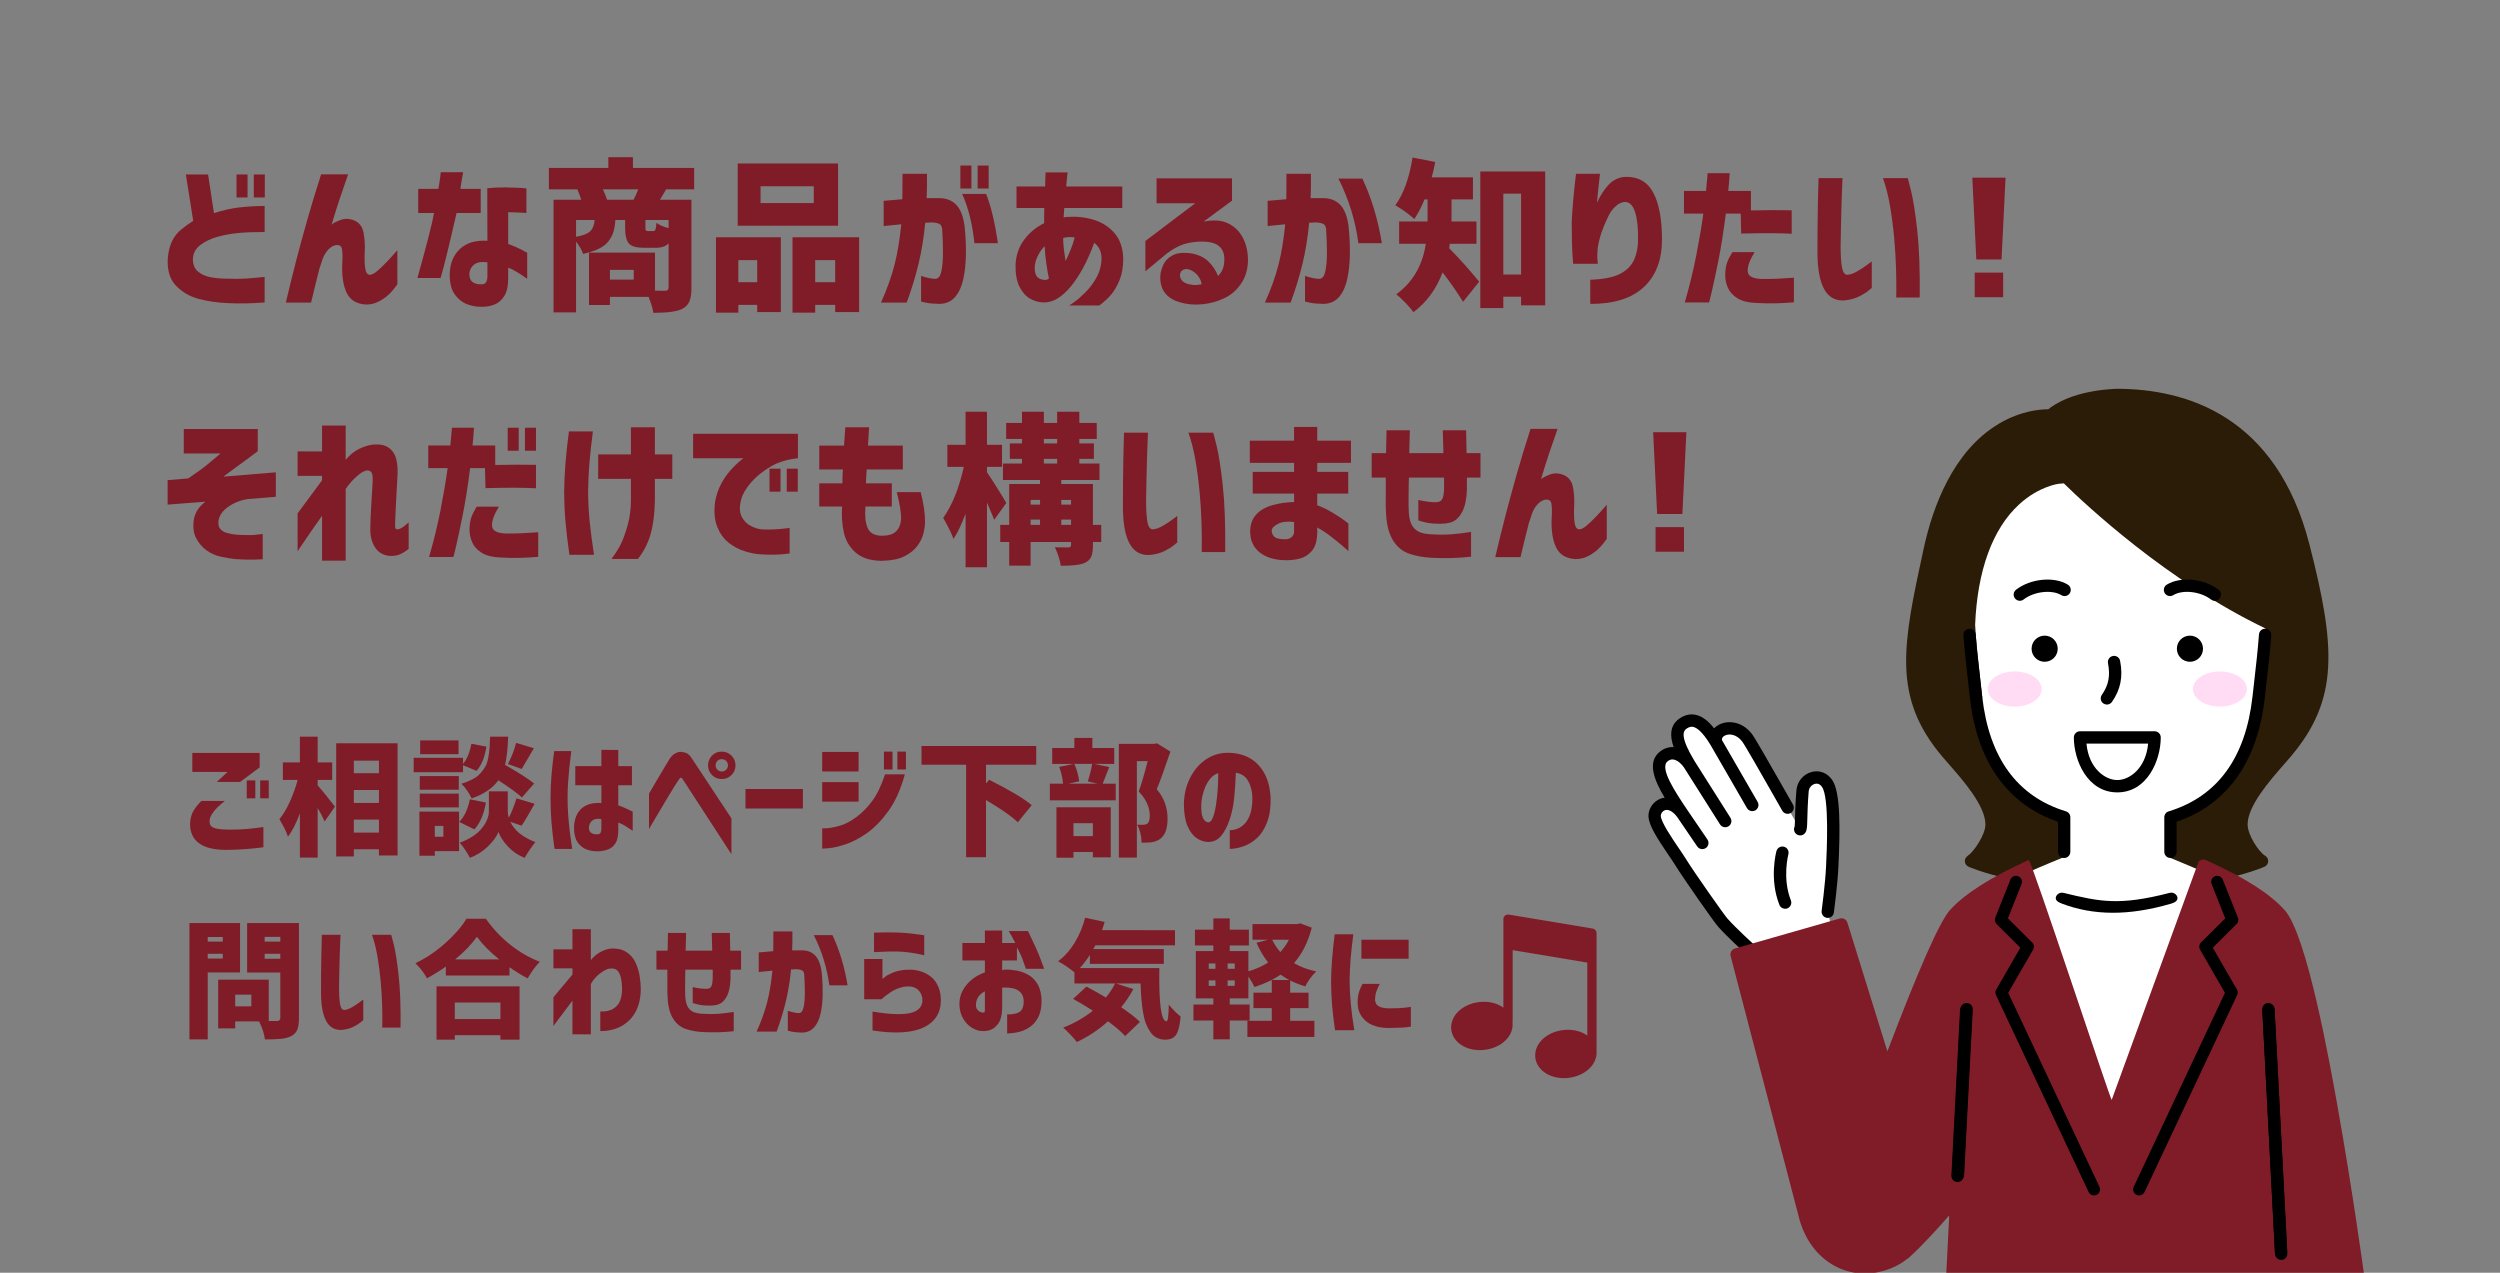
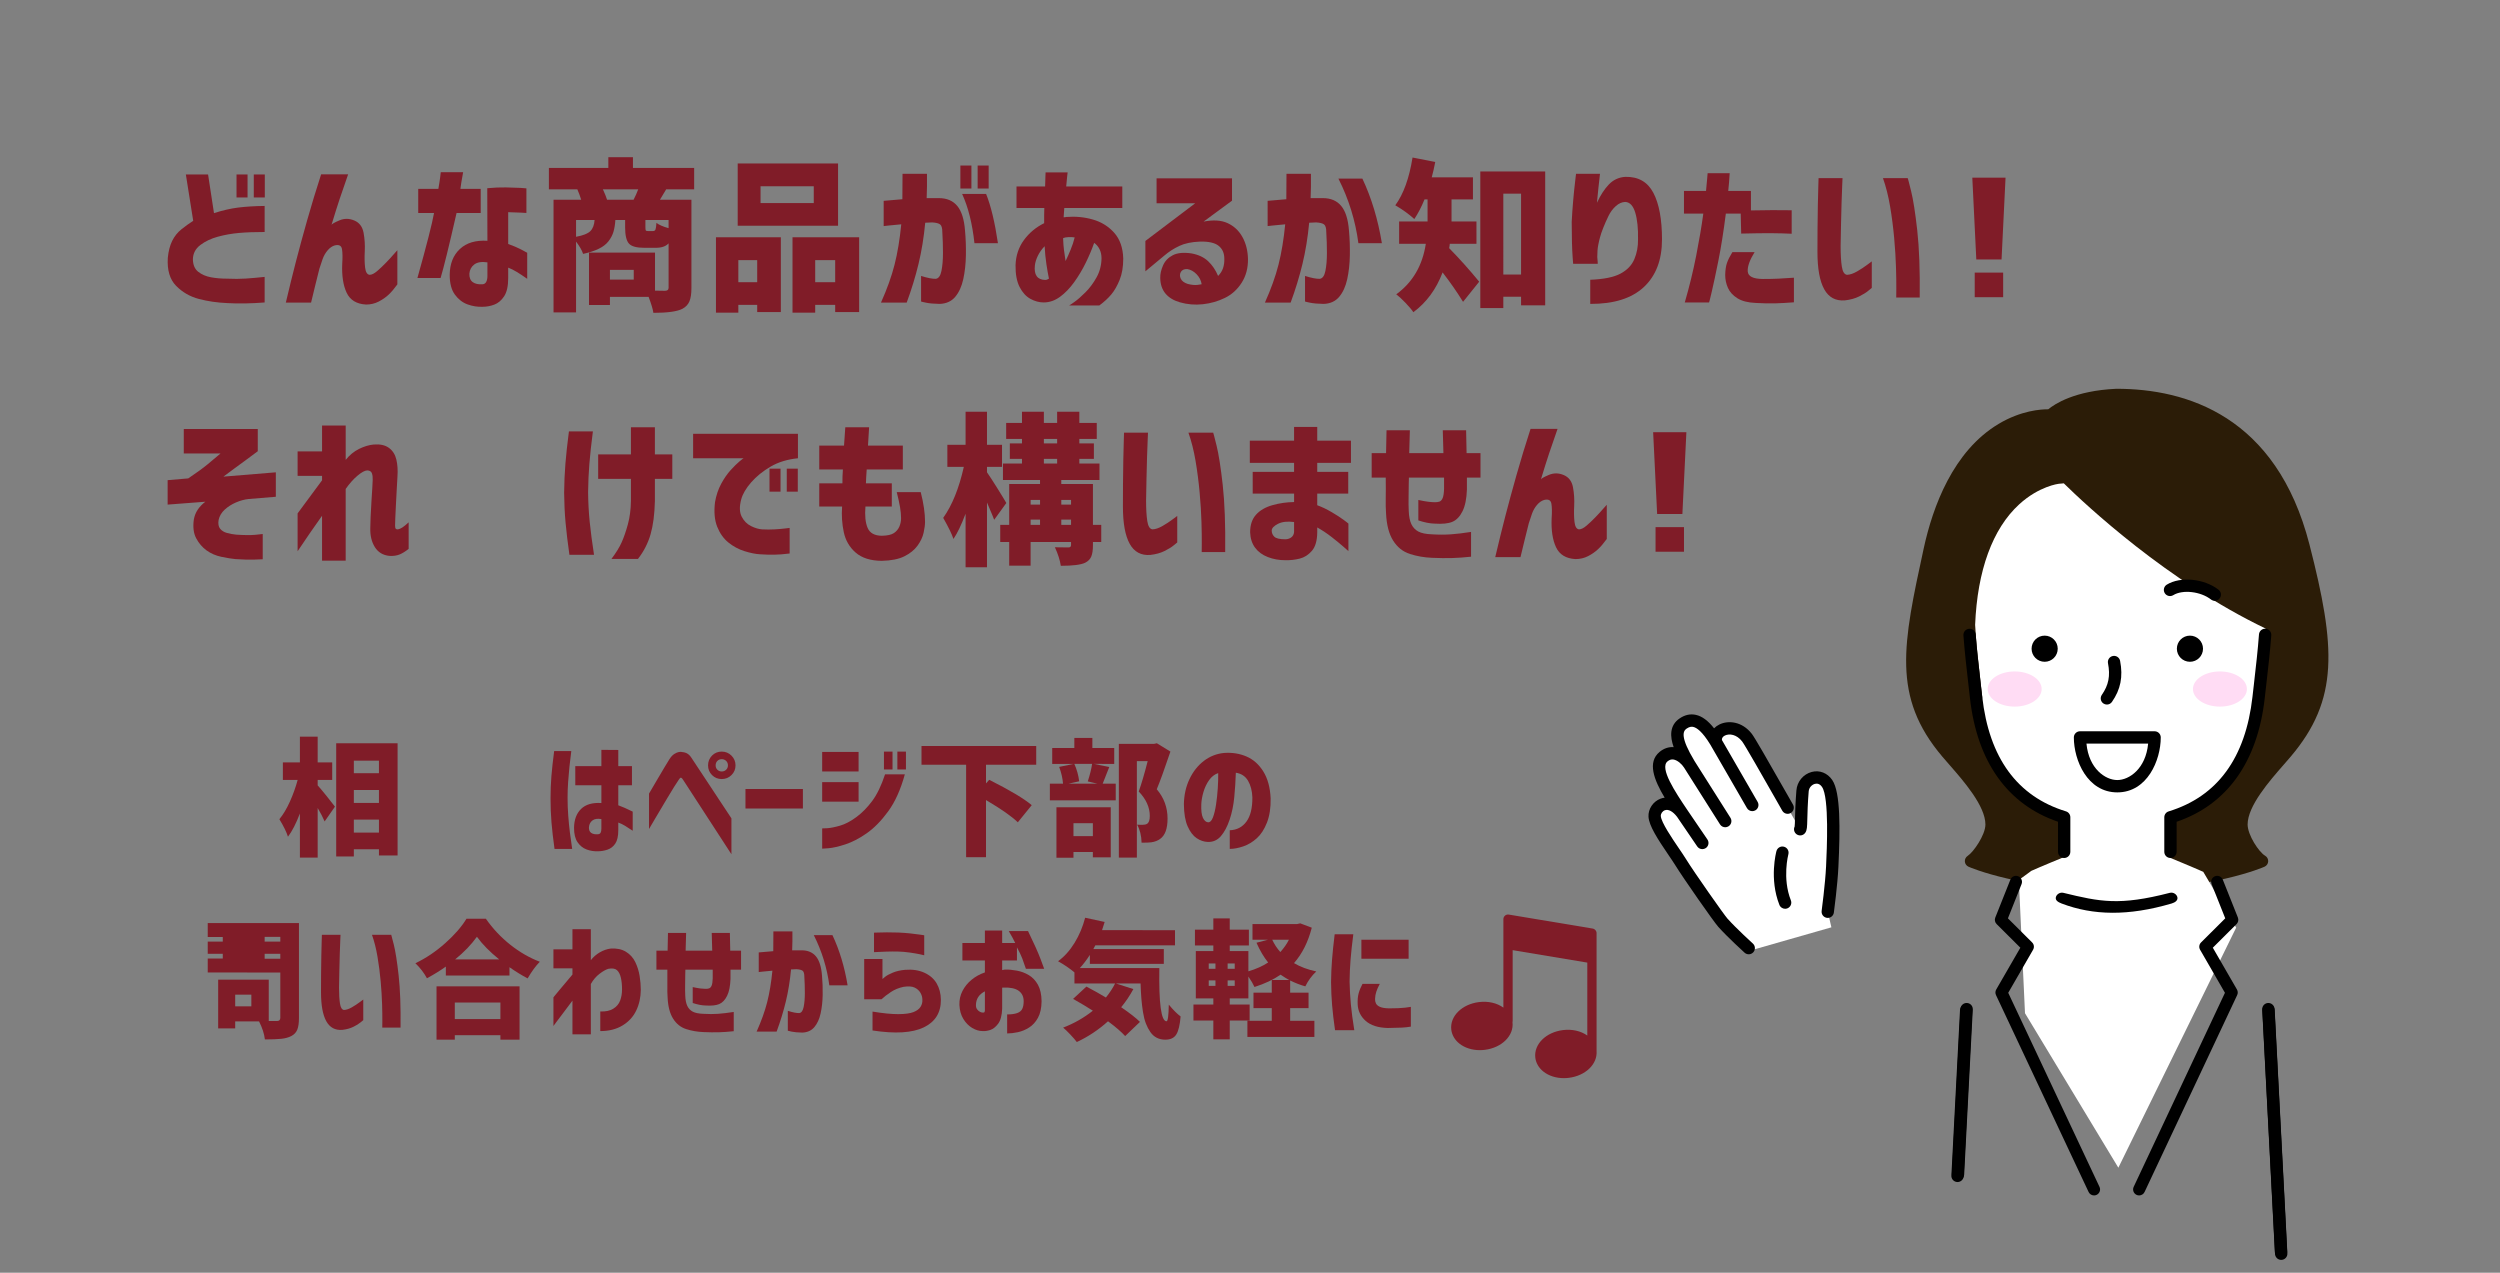
<svg xmlns="http://www.w3.org/2000/svg" version="1.1" x="0px" y="0px" width="550px" height="280px" viewBox="0 0 550 280" enable-background="new 0 0 550 280" xml:space="preserve">
  <rect x="0" y="0" width="550" height="280" fill="#808080" stroke="none" />
  <g id="レイヤー_1">
    <path fill="#801C28" d="M351.246,231.25v-20.341v-5.618c0-0.498-0.36-0.924-0.852-1.006l-18.462-3.079   c-0.296-0.049-0.598,0.034-0.827,0.228c-0.229,0.194-0.361,0.478-0.361,0.778v5.618v13.845c-1.413-1.017-3.344-1.467-5.352-1.219   c-3.771,0.46-6.456,3.126-6.111,6.07c0.139,1.182,0.779,2.275,1.801,3.08c1.181,0.928,2.769,1.428,4.474,1.428   c0.356,0,0.718-0.022,1.082-0.067c3.771-0.46,6.456-3.126,6.111-6.069c0-0.001,0-0.001,0-0.001   c-0.001-0.013-0.005-0.025-0.006-0.037c0.014-0.067,0.04-0.129,0.04-0.199v-15.626l16.423,2.739v16.045   c-1.411-1.005-3.331-1.449-5.329-1.204c-3.771,0.46-6.456,3.126-6.111,6.07c0.139,1.182,0.778,2.276,1.802,3.08   c1.18,0.928,2.77,1.428,4.474,1.428c0.356,0,0.718-0.022,1.082-0.067C348.812,236.675,351.452,234.115,351.246,231.25z" />
    <g>
      <path fill="#801C28" d="M58.223,51.039c-2.18,0-4.066,0.07-5.66,0.211s-3.141,0.417-4.641,0.826c-1.5,0.41-2.783,1.02-3.85,1.828    s-1.611,1.858-1.635,3.146c0.023,1.243,0.422,2.162,1.195,2.76s1.705,0.997,2.795,1.195c1.09,0.199,2.268,0.299,3.533,0.299    c1.477,0.07,2.836,0.065,4.078-0.018c1.242-0.082,2.637-0.205,4.184-0.369v5.625c-3.023,0.234-5.742,0.281-8.156,0.141    c-2.25-0.094-4.354-0.398-6.311-0.914c-1.957-0.515-3.627-1.477-5.01-2.883s-1.992-3.457-1.828-6.152    c0.141-1.477,0.463-2.725,0.967-3.744s1.189-1.875,2.057-2.566c0.867-0.69,1.723-1.306,2.566-1.846l-1.617-10.195h4.887    l1.301,8.508c1.875-0.609,3.656-1.02,5.344-1.23s3.621-0.328,5.801-0.352V51.039z M52.035,43.445v-5.062h2.426v5.062H52.035z     M55.832,43.445v-5.062h2.426v5.062H55.832z" />
      <path fill="#801C28" d="M70.651,38.348h5.941c-0.68,1.922-1.295,3.709-1.846,5.361s-1.154,3.568-1.811,5.748    c0.117-0.211,0.703-0.539,1.758-0.984c1.055-0.444,2.139-0.434,3.252,0.035c1.113,0.47,1.793,1.366,2.039,2.689    c0.246,1.324,0.334,2.689,0.264,4.096c-0.07,1.336-0.047,2.514,0.07,3.533s0.445,1.564,0.984,1.635    c0.469,0,1.02-0.269,1.652-0.809c0.633-0.539,1.295-1.165,1.986-1.881c0.691-0.715,1.271-1.348,1.74-1.898    c0.469-0.55,0.715-0.826,0.738-0.826v7.523c-0.656,0.914-1.295,1.665-1.916,2.25c-0.621,0.586-1.354,1.096-2.197,1.529    S81.538,67,80.53,67c-2.086-0.117-3.51-0.984-4.271-2.602S75.175,60.649,75.292,58c0.094-1.336,0.076-2.396-0.053-3.182    c-0.129-0.785-0.662-1.06-1.6-0.826c-0.562,0.164-1.084,0.527-1.564,1.09s-0.85,1.208-1.107,1.934    c-0.258,0.727-0.492,1.43-0.703,2.109c-0.305,1.219-0.615,2.467-0.932,3.744c-0.316,1.278-0.615,2.514-0.896,3.709h-5.555    c0.773-3.281,1.512-6.28,2.215-9c0.703-2.719,1.523-5.735,2.461-9.053C68.495,45.209,69.526,41.816,70.651,38.348z" />
      <path fill="#801C28" d="M92.01,46.855v-5.309h4.43c0.188-1.055,0.322-1.921,0.404-2.602c0.082-0.68,0.123-1.031,0.123-1.055h4.922    c-0.328,1.781-0.527,3.001-0.598,3.656h4.465v5.309h-5.309c-1.664,7.29-2.836,12.059-3.516,14.309h-5.098    c2.039-7.265,3.258-12.035,3.656-14.309H92.01z M107.197,41.406c1.43-0.141,2.795-0.198,4.096-0.176    c1.301,0.023,2.373,0.059,3.217,0.105c0.844,0.048,1.277,0.083,1.301,0.105v5.414c-0.023,0-0.404-0.022-1.143-0.07    c-0.738-0.047-1.693-0.082-2.865-0.105v6.996c1.055,0.375,2.004,0.779,2.848,1.213c0.844,0.435,1.289,0.674,1.336,0.721v5.73    c-0.867-0.609-1.629-1.112-2.285-1.512c-0.656-0.398-1.289-0.715-1.898-0.949v2.285c0,1.781-0.299,3.124-0.896,4.025    c-0.598,0.902-1.318,1.512-2.162,1.828s-1.699,0.475-2.566,0.475c-1.125,0.047-2.232-0.129-3.322-0.527s-2.016-1.113-2.777-2.145    s-1.143-2.483-1.143-4.359c0.023-2.413,0.768-4.307,2.232-5.678s3.486-1.974,6.064-1.811L107.197,41.406z M106.178,62.535    c0.352-0.022,0.615-0.198,0.791-0.527c0.176-0.328,0.264-0.761,0.264-1.301v-2.988c-1.266-0.188-2.227-0.035-2.883,0.457    s-1.02,1.173-1.09,2.039c-0.023,0.867,0.229,1.489,0.756,1.863C104.543,62.453,105.264,62.605,106.178,62.535z" />
      <path fill="#801C28" d="M152.712,41.652h-6.152c-0.188,0.329-0.645,1.09-1.371,2.285h6.926v19.441    c0,1.243-0.146,2.215-0.439,2.918s-0.814,1.254-1.564,1.652c-1.148,0.586-3.27,0.879-6.363,0.879    c-0.117-0.797-0.469-1.969-1.055-3.516h-8.508v1.793h-4.605V55.574h14.52v8.367c0.656,0.023,1.383,0.035,2.18,0.035    c0.539,0,0.809-0.223,0.809-0.668v-9.773c-0.586,0.656-1.535,0.984-2.848,0.984h-2.461c-1.734,0-2.877-0.316-3.428-0.949    s-0.826-1.815-0.826-3.551v-1.617h-2.145c-0.07,1.055-0.217,1.939-0.439,2.654c-0.223,0.716-0.586,1.395-1.09,2.039    c-0.504,0.646-1.213,1.19-2.127,1.635c-0.914,0.445-2.062,0.821-3.445,1.125c-0.234-0.75-0.75-1.652-1.547-2.707v15.574h-4.957    V43.938h6.082c-0.234-0.773-0.516-1.534-0.844-2.285h-6.258v-4.711h13.078v-2.355h5.414v2.355h13.465V41.652z M126.731,48.402    v3.691c1.547-0.281,2.596-0.697,3.146-1.248c0.551-0.55,0.861-1.365,0.932-2.443H126.731z M133.552,43.938h5.836    c0.398-0.773,0.738-1.534,1.02-2.285h-7.77C133.06,42.566,133.364,43.328,133.552,43.938z M139.423,61.516v-2.145h-5.238v2.145    H139.423z M147.087,50.195v-1.793h-5.098v1.547c0,0.422,0.029,0.674,0.088,0.756c0.059,0.083,0.217,0.123,0.475,0.123h1.125    c0.258,0,0.434-0.11,0.527-0.334c0.094-0.223,0.164-0.708,0.211-1.459C145.001,49.48,145.892,49.867,147.087,50.195z" />
      <path fill="#801C28" d="M157.512,68.793V52.199h14.273v16.453h-5.203V67.07h-4.148v1.723H157.512z M184.371,35.957v13.711h-22.078    V35.957H184.371z M166.582,57.227h-4.148v4.852h4.148V57.227z M179.027,44.676v-3.691H167.32v3.691H179.027z M174.352,52.199    h14.66v16.453h-5.273V67.07h-4.395v1.723h-4.992V52.199z M179.344,62.078h4.395v-4.852h-4.395V62.078z" />
      <path fill="#801C28" d="M194.409,44.184c1.547-0.141,2.918-0.258,4.113-0.352c0.023-1.664,0.035-3.527,0.035-5.59h5.379    c0.023,2.039,0,3.82-0.07,5.344c0.234,0,0.498,0,0.791,0s0.633,0,1.02,0s0.674,0,0.861,0c1.758,0,3.111,0.575,4.061,1.723    c0.949,1.148,1.518,2.953,1.705,5.414c0.164,1.781,0.229,3.609,0.193,5.484c-0.035,1.876-0.229,3.616-0.58,5.221    c-0.352,1.605-0.943,2.9-1.775,3.885s-1.975,1.5-3.428,1.547c-1.242-0.023-2.232-0.111-2.971-0.264s-1.107-0.24-1.107-0.264    v-5.625c1.406,0.445,2.484,0.656,3.234,0.633c0.609-0.07,1.025-0.65,1.248-1.74s0.334-2.408,0.334-3.955s-0.047-3.07-0.141-4.57    c0-0.891-0.164-1.459-0.492-1.705s-0.914-0.392-1.758-0.439c-0.281,0-0.521,0.013-0.721,0.035    C204.142,48.988,203.878,49,203.55,49c-0.305,3.234-0.797,6.258-1.477,9.07s-1.547,5.648-2.602,8.508h-5.66    c1.336-2.976,2.332-5.753,2.988-8.332c0.656-2.578,1.148-5.542,1.477-8.895c-1.148,0.094-2.068,0.182-2.76,0.264    c-0.691,0.083-1.061,0.123-1.107,0.123V44.184z M211.284,41.477v-5.062h2.426v5.062H211.284z M211.671,42.672h5.273    c1.055,2.625,1.922,6.235,2.602,10.828h-5.168C213.909,49.188,213.007,45.578,211.671,42.672z M215.081,41.477v-5.062h2.426v5.062    H215.081z" />
      <path fill="#801C28" d="M223.631,45.766V41.02h6.293c0.023-0.914,0.047-1.652,0.07-2.215s0.035-0.855,0.035-0.879h4.852    c0,0.023-0.035,0.316-0.105,0.879s-0.141,1.301-0.211,2.215h12.34v4.746h-12.762c0,0.023-0.018,0.276-0.053,0.756    c-0.035,0.48-0.064,0.909-0.088,1.283c0.094,0,0.188-0.005,0.281-0.018c0.094-0.012,0.188-0.029,0.281-0.053    c2.039-0.163,3.996,0.023,5.871,0.562c1.875,0.54,3.439,1.512,4.693,2.918s1.916,3.293,1.986,5.66    c0,1.828-0.264,3.393-0.791,4.693s-1.137,2.368-1.828,3.199c-0.691,0.832-1.576,1.646-2.654,2.443h-6.645    c0.047,0,0.428-0.252,1.143-0.756s1.535-1.218,2.461-2.145c0.926-0.926,1.74-2.021,2.443-3.287s1.066-2.659,1.09-4.184    c0-0.75-0.141-1.411-0.422-1.986c-0.281-0.574-0.68-1.049-1.195-1.424c-0.492,1.406-1.107,2.865-1.846,4.377    s-1.588,2.936-2.549,4.271s-2.004,2.414-3.129,3.234s-2.32,1.23-3.586,1.23c-0.984,0-1.957-0.264-2.918-0.791    s-1.752-1.394-2.373-2.602c-0.621-1.207-0.92-2.807-0.896-4.799c0.07-2.109,0.686-3.955,1.846-5.537s2.643-2.817,4.447-3.709    c0-0.539,0-1.09,0-1.652s0.012-1.125,0.035-1.688H223.631z M229.924,61.586c0.141,0,0.281-0.022,0.422-0.07    c0.141-0.047,0.281-0.117,0.422-0.211c-0.188-0.891-0.375-1.963-0.562-3.217c-0.188-1.253-0.316-2.561-0.387-3.92    c-0.633,0.656-1.131,1.359-1.494,2.109c-0.363,0.751-0.58,1.454-0.65,2.109c-0.117,1.032,0.012,1.816,0.387,2.355    C228.436,61.282,229.057,61.563,229.924,61.586z M233.896,52.691c0.023,0.751,0.082,1.512,0.176,2.285s0.211,1.595,0.352,2.461    c0.375-0.773,0.75-1.617,1.125-2.531s0.668-1.805,0.879-2.672c-0.422-0.07-0.873-0.093-1.354-0.07    c-0.48,0.023-0.873,0.094-1.178,0.211c0,0.023,0,0.07,0,0.141S233.896,52.645,233.896,52.691z" />
      <path fill="#801C28" d="M254.448,39.227h16.594v4.922l-6.258,4.605c2.133-0.422,3.896-0.311,5.291,0.334    c1.395,0.646,2.479,1.658,3.252,3.041c0.773,1.384,1.184,3.001,1.23,4.852c0.023,1.992-0.439,3.732-1.389,5.221    c-0.949,1.489-2.18,2.602-3.691,3.34s-3.129,1.201-4.852,1.389s-3.404,0.047-5.045-0.422c-1.383-0.398-2.443-1.043-3.182-1.934    s-1.119-2.026-1.143-3.41c-0.023-0.866,0.182-1.793,0.615-2.777s1.154-1.734,2.162-2.25c1.008-0.515,2.379-0.645,4.113-0.387    c1.523,0.281,2.742,0.856,3.656,1.723c0.914,0.867,1.641,1.946,2.18,3.234c0.516-0.515,0.879-1.09,1.09-1.723    s0.305-1.323,0.281-2.074c0-1.218-0.416-2.162-1.248-2.83s-2.197-0.979-4.096-0.932c-1.852,0.07-3.381,0.393-4.588,0.967    c-1.207,0.575-2.303,1.283-3.287,2.127l-4.148,3.445v-6.68l10.969-8.297h-8.508V39.227z M261.198,59.195    c-0.68-0.022-1.148,0.188-1.406,0.633c-0.258,0.445-0.27,0.932-0.035,1.459s0.75,0.92,1.547,1.178    c0.82,0.211,1.529,0.281,2.127,0.211s0.908-0.117,0.932-0.141c-0.117-0.82-0.486-1.552-1.107-2.197    C262.634,59.693,261.948,59.313,261.198,59.195z" />
      <path fill="#801C28" d="M278.878,44.184c1.547-0.141,2.918-0.258,4.113-0.352c0.023-1.664,0.035-3.527,0.035-5.59h5.379    c0.023,2.039,0,3.82-0.07,5.344c0.234,0,0.498,0,0.791,0s0.633,0,1.02,0s0.674,0,0.861,0c1.758,0,3.111,0.575,4.061,1.723    c0.949,1.148,1.518,2.953,1.705,5.414c0.164,1.781,0.229,3.609,0.193,5.484c-0.035,1.876-0.229,3.616-0.58,5.221    c-0.352,1.605-0.943,2.9-1.775,3.885s-1.975,1.5-3.428,1.547c-1.242-0.023-2.232-0.111-2.971-0.264s-1.107-0.24-1.107-0.264    v-5.625c1.406,0.445,2.484,0.656,3.234,0.633c0.609-0.07,1.025-0.65,1.248-1.74s0.334-2.408,0.334-3.955s-0.047-3.07-0.141-4.57    c0-0.891-0.164-1.459-0.492-1.705s-0.914-0.392-1.758-0.439c-0.281,0-0.521,0.013-0.721,0.035    C288.61,48.988,288.347,49,288.019,49c-0.305,3.234-0.797,6.258-1.477,9.07s-1.547,5.648-2.602,8.508h-5.66    c1.336-2.976,2.332-5.753,2.988-8.332c0.656-2.578,1.148-5.542,1.477-8.895c-1.148,0.094-2.068,0.182-2.76,0.264    c-0.691,0.083-1.061,0.123-1.107,0.123V44.184z M294.452,39.297h5.273c1.992,4.219,3.422,8.953,4.289,14.203h-5.168    C298.19,48.531,296.726,43.797,294.452,39.297z" />
      <path fill="#801C28" d="M324.825,53.641h-5.871c-0.047,0.47-0.094,0.786-0.141,0.949c2.273,2.32,4.477,4.781,6.609,7.383    l-3.551,4.43c-1.312-2.132-2.812-4.289-4.5-6.469c-1.406,3.704-3.551,6.621-6.434,8.754c-0.328-0.516-0.902-1.201-1.723-2.057    s-1.5-1.481-2.039-1.881c3.609-2.624,5.777-6.328,6.504-11.109h-5.871v-4.922h6.258v-0.703v-4.148h-0.668    c-0.68,1.665-1.43,3.106-2.25,4.324c-1.172-1.077-2.566-2.086-4.184-3.023c1.805-2.461,3.07-5.964,3.797-10.512l4.992,0.984    c-0.234,1.243-0.492,2.368-0.773,3.375h9.07v4.852h-4.711v4.219v0.633h5.484V53.641z M325.669,37.715h14.273v29.461h-5.309v-1.898    h-3.902v2.496h-5.062V37.715z M330.731,60.391h3.902V42.602h-3.902V60.391z" />
      <path fill="#801C28" d="M346.725,38.242h5.273c0,0.023-0.035,0.34-0.105,0.949c-0.07,0.61-0.158,1.395-0.264,2.355    c-0.105,0.962-0.205,1.981-0.299,3.059c0.797-1.71,1.682-3.063,2.654-4.061c0.973-0.996,2.162-1.541,3.568-1.635    c2.859-0.07,4.922,1.103,6.188,3.516c1.266,2.414,1.898,5.836,1.898,10.266c0,4.5-1.336,7.993-4.008,10.477    c-2.672,2.484-6.598,3.715-11.777,3.691v-5.309c2.977-0.117,5.197-0.567,6.662-1.354c1.465-0.785,2.479-1.846,3.041-3.182    s0.832-2.777,0.809-4.324c0.047-2.438-0.158-4.412-0.615-5.924s-1.189-2.29-2.197-2.338c-0.727,0.023-1.418,0.329-2.074,0.914    c-0.656,0.586-1.195,1.313-1.617,2.18c-0.422,0.867-0.803,1.729-1.143,2.584c-0.34,0.856-0.58,1.564-0.721,2.127    c-0.117,0.399-0.246,0.955-0.387,1.67c-0.141,0.716-0.211,1.6-0.211,2.654c0.047,0.399,0.076,0.738,0.088,1.02    s0.018,0.435,0.018,0.457h-5.414c0-0.022-0.035-0.479-0.105-1.371c-0.07-0.891-0.123-2.033-0.158-3.428    c-0.035-1.394-0.053-2.865-0.053-4.412c0.07-1.453,0.176-2.988,0.316-4.605s0.281-3,0.422-4.148    C346.654,38.923,346.725,38.312,346.725,38.242z" />
      <path fill="#801C28" d="M370.474,46.996v-4.992h4.852c0.117-1.218,0.205-2.167,0.264-2.848c0.059-0.68,0.088-1.031,0.088-1.055    h4.852c-0.07,1.336-0.176,2.637-0.316,3.902h4.992v4.289c3.281-0.07,6.27-0.082,8.965-0.035v5.168    c-1.359-0.07-2.848-0.11-4.465-0.123c-1.617-0.012-3.832,0.018-6.645,0.088l-0.105-4.395h-3.27    c-0.516,4.031-1.066,7.501-1.652,10.406c-0.586,2.906-1.066,5.156-1.441,6.75s-0.574,2.391-0.598,2.391h-5.344    c1.008-3.468,1.846-6.902,2.514-10.301c0.668-3.397,1.189-6.48,1.564-9.246H370.474z M381.126,55.469h4.887    c-1.078,1.735-1.582,3.146-1.512,4.236s1.172,1.647,3.305,1.67c1.312,0,2.455-0.022,3.428-0.07    c0.973-0.047,2.115-0.117,3.428-0.211v5.414c-1.477,0.117-2.842,0.193-4.096,0.229s-2.689,0.006-4.307-0.088    c-1.711-0.07-3.059-0.416-4.043-1.037c-0.984-0.62-1.676-1.383-2.074-2.285c-0.398-0.901-0.598-1.846-0.598-2.83    c0.023-1.102,0.158-1.998,0.404-2.689C380.194,57.116,380.587,56.336,381.126,55.469z" />
      <path fill="#801C28" d="M400.084,39.191h5.273c0,0.048-0.023,0.568-0.07,1.564c-0.047,0.997-0.094,2.268-0.141,3.814    s-0.088,3.17-0.123,4.869c-0.035,1.7-0.064,3.265-0.088,4.693c0,1.852,0.088,3.353,0.264,4.5c0.176,1.148,0.557,1.758,1.143,1.828    c0.656-0.022,1.4-0.275,2.232-0.756c0.832-0.479,1.564-0.961,2.197-1.441c0.633-0.479,0.973-0.732,1.02-0.756v5.836    c-0.023,0-0.275,0.206-0.756,0.615c-0.48,0.41-1.16,0.832-2.039,1.266s-1.916,0.721-3.111,0.861    c-2.039,0.164-3.557-0.65-4.553-2.443s-1.494-4.529-1.494-8.209c0-1.499,0.006-3.169,0.018-5.01    c0.012-1.84,0.035-3.608,0.07-5.309c0.035-1.699,0.07-3.099,0.105-4.201C400.066,39.812,400.084,39.239,400.084,39.191z     M414.252,39.191h5.449c0.023,0,0.27,0.944,0.738,2.83c0.469,1.887,0.92,4.77,1.354,8.648c0.434,3.88,0.615,8.807,0.545,14.783    h-5.168c0-0.047,0.006-0.673,0.018-1.881c0.012-1.207-0.012-2.795-0.07-4.764s-0.193-4.125-0.404-6.469    c-0.211-2.343-0.51-4.658-0.896-6.943S414.908,41.043,414.252,39.191z" />
      <path fill="#801C28" d="M433.908,39.086h7.312l-0.879,18h-5.555L433.908,39.086z M434.436,65.383v-5.414h6.258v5.414H434.436z" />
      <path fill="#801C28" d="M40.434,94.383h16.277v4.887c-0.703,0.54-1.523,1.148-2.461,1.828c-0.938,0.681-1.857,1.354-2.76,2.021    s-1.682,1.248-2.338,1.74l11.531-0.949v5.379l-5.977,0.492c-0.914,0.094-1.846,0.347-2.795,0.756    c-0.949,0.41-1.775,0.938-2.479,1.582c-0.703,0.646-1.148,1.401-1.336,2.268c-0.141,0.844-0.029,1.489,0.334,1.934    c0.363,0.445,0.867,0.756,1.512,0.932s1.318,0.299,2.021,0.369c1.758,0.118,3.158,0.129,4.201,0.035    c1.043-0.093,1.588-0.152,1.635-0.176v5.555c-0.047,0-0.627,0.023-1.74,0.07s-2.537,0.012-4.271-0.105    c-0.773-0.07-1.787-0.234-3.041-0.492s-2.355-0.732-3.305-1.424c-0.949-0.69-1.711-1.582-2.285-2.672s-0.744-2.466-0.51-4.131    c0.141-0.796,0.428-1.517,0.861-2.162c0.434-0.645,0.99-1.225,1.67-1.74l-8.297,0.633v-5.379l4.535-0.387    c1.875-1.266,3.293-2.297,4.254-3.094c0.961-0.796,1.91-1.594,2.848-2.391h-8.086V94.383z" />
      <path fill="#801C28" d="M70.85,123.352v-9.879c-0.984,1.384-1.881,2.66-2.689,3.832c-0.809,1.173-1.705,2.496-2.689,3.973v-8.332    c2.086-2.789,3.879-5.215,5.379-7.277v-0.984h-5.379v-5.379h5.379v-5.695h5.203v7.559c0.844-1.055,1.822-1.857,2.936-2.408    c1.113-0.55,2.186-0.873,3.217-0.967c1.406-0.117,2.525,0.129,3.357,0.738c0.832,0.61,1.377,1.465,1.635,2.566    c0.258,1.103,0.34,2.333,0.246,3.691c-0.047,0.797-0.1,1.74-0.158,2.83s-0.117,2.197-0.176,3.322s-0.105,2.115-0.141,2.971    c-0.035,0.856-0.053,1.437-0.053,1.74c0,0.375,0.064,0.61,0.193,0.703c0.129,0.094,0.275,0.129,0.439,0.105    c0.281-0.047,0.598-0.181,0.949-0.404c0.352-0.223,0.82-0.603,1.406-1.143v5.836c-0.703,0.562-1.365,0.973-1.986,1.23    s-1.365,0.363-2.232,0.316c-1.43-0.141-2.502-0.785-3.217-1.934c-0.715-1.147-1.049-2.543-1.002-4.184    c0-0.609,0.023-1.429,0.07-2.461c0.047-1.031,0.105-2.121,0.176-3.27c0.07-1.147,0.135-2.174,0.193-3.076    c0.059-0.901,0.088-1.506,0.088-1.811c0.023-0.562-0.035-1.042-0.176-1.441c-0.141-0.398-0.48-0.609-1.02-0.633    c-0.539,0.023-1.254,0.41-2.145,1.16c-0.891,0.751-1.758,1.723-2.602,2.918v15.785H70.85z" />
-       <path fill="#801C28" d="M94.219,102.996v-4.992h4.852c0.117-1.218,0.205-2.167,0.264-2.848c0.059-0.68,0.088-1.031,0.088-1.055    h4.852c-0.07,1.336-0.176,2.637-0.316,3.902h4.992v4.289c3.281-0.07,6.27-0.082,8.965-0.035v5.168    c-1.359-0.07-2.848-0.11-4.465-0.123c-1.617-0.012-3.832,0.018-6.645,0.088l-0.105-4.395h-3.27    c-0.516,4.031-1.066,7.501-1.652,10.406c-0.586,2.906-1.066,5.156-1.441,6.75s-0.574,2.391-0.598,2.391h-5.344    c1.008-3.468,1.846-6.902,2.514-10.301c0.668-3.397,1.189-6.48,1.564-9.246H94.219z M104.871,111.469h4.887    c-1.078,1.735-1.582,3.146-1.512,4.236s1.172,1.647,3.305,1.67c1.312,0,2.455-0.022,3.428-0.07    c0.973-0.047,2.115-0.117,3.428-0.211v5.414c-1.477,0.117-2.842,0.193-4.096,0.229s-2.689,0.006-4.307-0.088    c-1.711-0.07-3.059-0.416-4.043-1.037c-0.984-0.62-1.676-1.383-2.074-2.285c-0.398-0.901-0.598-1.846-0.598-2.83    c0.023-1.102,0.158-1.998,0.404-2.689C103.939,113.116,104.332,112.336,104.871,111.469z M111.691,99.164v-5.062h2.426v5.062    H111.691z M115.488,99.164v-5.062h2.426v5.062H115.488z" />
      <path fill="#801C28" d="M125.163,94.91h5.273c-0.352,2.72-0.609,5.093-0.773,7.119c-0.164,2.027-0.258,4.108-0.281,6.24    c0.023,2.273,0.141,4.453,0.352,6.539c0.211,2.087,0.527,4.5,0.949,7.242h-5.414c-0.375-2.648-0.656-4.997-0.844-7.049    c-0.188-2.051-0.293-4.248-0.316-6.592c0.023-2.227,0.117-4.359,0.281-6.398S124.812,97.605,125.163,94.91z M131.597,105.352    v-5.379h7.207v-5.977h5.273v5.977h3.832v5.379h-3.832v4.887c-0.07,2.906-0.387,5.339-0.949,7.295    c-0.562,1.957-1.488,3.768-2.777,5.432h-5.836c1.008-1.336,1.758-2.554,2.25-3.656c0.492-1.102,0.949-2.426,1.371-3.973    s0.645-3.27,0.668-5.168v-4.816H131.597z" />
      <path fill="#801C28" d="M175.549,95.438v5.379c-2.32,0.234-4.33,0.85-6.029,1.846c-1.699,0.997-3.117,2.145-4.254,3.445    s-1.869,2.549-2.197,3.744c-0.422,1.595-0.387,2.865,0.105,3.814s1.178,1.641,2.057,2.074c0.879,0.435,1.693,0.674,2.443,0.721    c0.938,0.048,1.84,0.048,2.707,0c0.867-0.047,1.635-0.11,2.303-0.193c0.668-0.082,1.014-0.123,1.037-0.123v5.625    c-1.289,0.164-2.426,0.252-3.41,0.264s-2.004-0.018-3.059-0.088c-0.984-0.047-2.133-0.275-3.445-0.686    c-1.312-0.409-2.502-1.049-3.568-1.916c-1.066-0.866-1.887-2.026-2.461-3.48c-0.574-1.453-0.732-3.246-0.475-5.379    c0.258-1.499,0.709-2.848,1.354-4.043s1.348-2.209,2.109-3.041c0.762-0.831,1.412-1.471,1.951-1.916    c0.539-0.444,0.832-0.668,0.879-0.668h-11.109v-5.379H175.549z M169.291,108.164v-5.062h2.426v5.062H169.291z M173.088,108.164    v-5.062h2.426v5.062H173.088z" />
      <path fill="#801C28" d="M180.236,103.277v-5.238h5.449c0.094-1.218,0.188-2.566,0.281-4.043h5.238    c-0.094,1.477-0.176,2.825-0.246,4.043h7.664v5.238h-7.945c-0.047,0.516-0.082,1.032-0.105,1.547    c-0.023,0.516-0.047,1.02-0.07,1.512h5.695v5.098h-5.801c-0.164,1.992-0.006,3.557,0.475,4.693c0.48,1.138,1.518,1.718,3.111,1.74    c1.242-0.022,2.139-0.223,2.689-0.598c0.551-0.374,0.949-0.855,1.195-1.441c0.246-0.585,0.369-1.195,0.369-1.828    c0-0.726-0.076-1.534-0.229-2.426c-0.152-0.891-0.393-1.991-0.721-3.305h5.273c0.633,2.461,0.949,4.641,0.949,6.539    c0,0.656-0.105,1.459-0.316,2.408s-0.656,1.894-1.336,2.83c-0.68,0.938-1.641,1.717-2.883,2.338s-2.906,0.955-4.992,1.002    c-2.461-0.023-4.371-0.627-5.73-1.811c-1.359-1.183-2.232-2.684-2.619-4.5c-0.387-1.815-0.51-3.696-0.369-5.643h-5.027v-5.098    h5.098c0-0.492,0.006-0.996,0.018-1.512c0.012-0.515,0.041-1.031,0.088-1.547H180.236z" />
      <path fill="#801C28" d="M221.392,110.66l-2.672,3.691c-0.07-0.233-0.598-1.499-1.582-3.797v14.238h-4.711v-11.777    c-0.938,2.484-1.828,4.337-2.672,5.555c-0.305-0.984-1.055-2.531-2.25-4.641c1.969-2.765,3.48-6.504,4.535-11.215h-3.621v-4.852    h4.008v-7.277h4.711v7.277h3.305v4.852h-3.305v1.195c0.469,0.656,1.213,1.799,2.232,3.428    C220.39,108.968,221.063,110.075,221.392,110.66z M242.274,115.477v3.762h-1.828v0.738c0,1.055-0.123,1.875-0.369,2.461    s-0.697,1.043-1.354,1.371c-0.938,0.445-2.719,0.668-5.344,0.668c-0.188-1.242-0.621-2.602-1.301-4.078    c0.352,0.023,1.348,0.035,2.988,0.035c0.375,0,0.562-0.176,0.562-0.527v-0.668h-8.895v5.203h-4.711v-5.203h-1.969v-3.762h1.969v-9    h6.785v-0.879h-8.156v-3.621h4.184v-1.02h-2.672v-3.41h2.672v-0.984h-3.48v-3.516h3.48v-2.461h4.816v2.461h2.918v-2.461h4.887    v2.461h3.832v3.516h-3.832v0.984h3.199v3.41h-3.199v1.02h4.43v3.621h-8.402v0.879h6.961v9H242.274z M228.81,109.992h-2.074v1.02    h2.074V109.992z M226.735,114.316v1.16h2.074v-1.16H226.735z M229.653,96.562v0.984h2.918v-0.984H229.653z M229.653,100.957v1.02    h2.918v-1.02H229.653z M235.63,109.992h-2.145v1.02h2.145V109.992z M233.485,115.477h2.145v-1.16h-2.145V115.477z" />
      <path fill="#801C28" d="M247.287,95.191h5.273c0,0.048-0.023,0.568-0.07,1.564c-0.047,0.997-0.094,2.268-0.141,3.814    s-0.088,3.17-0.123,4.869c-0.035,1.7-0.064,3.265-0.088,4.693c0,1.852,0.088,3.353,0.264,4.5c0.176,1.148,0.557,1.758,1.143,1.828    c0.656-0.022,1.4-0.275,2.232-0.756c0.832-0.479,1.564-0.961,2.197-1.441c0.633-0.479,0.973-0.732,1.02-0.756v5.836    c-0.023,0-0.275,0.206-0.756,0.615c-0.48,0.41-1.16,0.832-2.039,1.266s-1.916,0.721-3.111,0.861    c-2.039,0.164-3.557-0.65-4.553-2.443s-1.494-4.529-1.494-8.209c0-1.499,0.006-3.169,0.018-5.01    c0.012-1.84,0.035-3.608,0.07-5.309c0.035-1.699,0.07-3.099,0.105-4.201C247.27,95.812,247.287,95.239,247.287,95.191z     M261.455,95.191h5.449c0.023,0,0.27,0.944,0.738,2.83c0.469,1.887,0.92,4.77,1.354,8.648c0.434,3.88,0.615,8.807,0.545,14.783    h-5.168c0-0.047,0.006-0.673,0.018-1.881c0.012-1.207-0.012-2.795-0.07-4.764s-0.193-4.125-0.404-6.469    c-0.211-2.343-0.51-4.658-0.896-6.943S262.111,97.043,261.455,95.191z" />
      <path fill="#801C28" d="M275.59,103.805h9.105v-1.969h-9.738v-4.887h9.738v-3.023h5.098v3.023h7.418v4.887h-7.418v1.969h6.82    v4.781h-6.82v2.566c1.031,0.375,2.086,0.879,3.164,1.512s1.957,1.201,2.637,1.705c0.68,0.505,1.031,0.779,1.055,0.826v6.047    c-0.023-0.022-0.375-0.334-1.055-0.932s-1.535-1.301-2.566-2.109s-2.109-1.529-3.234-2.162v1.09    c-0.023,1.828-0.416,3.182-1.178,4.061s-1.652,1.447-2.672,1.705s-2.08,0.375-3.182,0.352c-1.383,0-2.672-0.234-3.867-0.703    s-2.127-1.16-2.795-2.074s-1.025-2.039-1.072-3.375c0-1.617,0.434-2.905,1.301-3.867c0.867-0.961,2.068-1.657,3.604-2.092    c1.535-0.434,3.123-0.662,4.764-0.686v-1.863h-9.105V103.805z M282.762,118.641c0.492,0,0.926-0.135,1.301-0.404    c0.375-0.269,0.586-0.662,0.633-1.178v-2.215c-1.477-0.188-2.66-0.053-3.551,0.404s-1.348,0.944-1.371,1.459    c0,0.54,0.193,0.997,0.58,1.371C280.74,118.453,281.543,118.641,282.762,118.641z" />
      <path fill="#801C28" d="M304.862,105.07h-3.094v-5.379h3.164c0.023-1.851,0.059-3.527,0.105-5.027h5.133    c-0.047,1.5-0.094,3.177-0.141,5.027h7.523c-0.047-1.828-0.094-3.503-0.141-5.027h5.133c0.047,1.454,0.082,3.129,0.105,5.027    h3.059v5.379h-2.988c0,0.211,0,0.41,0,0.598c0,0.281,0,0.615,0,1.002s0,0.733,0,1.037c-0.07,2.017-0.393,3.604-0.967,4.764    s-1.312,1.934-2.215,2.32s-2.221,0.522-3.955,0.404c-1.008-0.022-2.191-0.258-3.551-0.703v-4.5    c0.867,0.188,1.582,0.316,2.145,0.387s1.02,0.105,1.371,0.105c0.422,0.023,0.791-0.018,1.107-0.123s0.562-0.374,0.738-0.809    c0.176-0.434,0.275-1.119,0.299-2.057v-1.723c0-0.233,0-0.469,0-0.703h-7.734c-0.023,0.141-0.035,0.628-0.035,1.459    c0,0.832-0.012,1.788-0.035,2.865c-0.023,1.078-0.012,2.087,0.035,3.023c0.047,1.219,0.24,2.186,0.58,2.9    c0.34,0.716,0.85,1.254,1.529,1.617c0.68,0.364,1.676,0.568,2.988,0.615c1.5,0.094,2.9,0.094,4.201,0    c1.301-0.093,2.771-0.269,4.412-0.527v5.449c-1.523,0.164-2.93,0.264-4.219,0.299s-2.754,0.018-4.395-0.053    c-1.688-0.07-3.299-0.352-4.834-0.844s-2.766-1.471-3.691-2.936c-0.926-1.464-1.447-3.463-1.564-5.994    c-0.07-0.984-0.094-2.068-0.07-3.252C304.886,108.511,304.886,106.969,304.862,105.07z" />
      <path fill="#801C28" d="M336.723,94.348h5.941c-0.68,1.922-1.295,3.709-1.846,5.361s-1.154,3.568-1.811,5.748    c0.117-0.211,0.703-0.539,1.758-0.984c1.055-0.444,2.139-0.434,3.252,0.035c1.113,0.47,1.793,1.366,2.039,2.689    c0.246,1.324,0.334,2.689,0.264,4.096c-0.07,1.336-0.047,2.514,0.07,3.533s0.445,1.564,0.984,1.635    c0.469,0,1.02-0.269,1.652-0.809c0.633-0.539,1.295-1.165,1.986-1.881c0.691-0.715,1.271-1.348,1.74-1.898    c0.469-0.55,0.715-0.826,0.738-0.826v7.523c-0.656,0.914-1.295,1.665-1.916,2.25c-0.621,0.586-1.354,1.096-2.197,1.529    s-1.77,0.65-2.777,0.65c-2.086-0.117-3.51-0.984-4.271-2.602s-1.084-3.749-0.967-6.398c0.094-1.336,0.076-2.396-0.053-3.182    c-0.129-0.785-0.662-1.06-1.6-0.826c-0.562,0.164-1.084,0.527-1.564,1.09s-0.85,1.208-1.107,1.934    c-0.258,0.727-0.492,1.43-0.703,2.109c-0.305,1.219-0.615,2.467-0.932,3.744c-0.316,1.278-0.615,2.514-0.896,3.709h-5.555    c0.773-3.281,1.512-6.28,2.215-9c0.703-2.719,1.523-5.735,2.461-9.053C334.566,101.209,335.598,97.816,336.723,94.348z" />
      <path fill="#801C28" d="M363.692,95.086h7.312l-0.879,18h-5.555L363.692,95.086z M364.22,121.383v-5.414h6.258v5.414H364.22z" />
    </g>
    <g>
-       <path fill="#801C28" d="M44.305,176.205h5.168c-0.711,0.565-1.29,1.071-1.736,1.518c-0.447,0.446-0.834,0.935-1.162,1.463    s-0.483,1.039-0.465,1.531c0,0.364,0.091,0.679,0.273,0.943c0.182,0.265,0.578,0.47,1.189,0.615    c0.61,0.146,1.562,0.228,2.857,0.246c1.477,0,2.734-0.046,3.773-0.137s2.287-0.237,3.746-0.438v4.457    c-2.808,0.364-5.515,0.556-8.121,0.574c-2.734,0-4.758-0.492-6.07-1.477s-1.96-2.406-1.941-4.266    c0.036-1.058,0.26-1.96,0.67-2.707S43.502,177.007,44.305,176.205z M42.309,165.65h14.82v3.172l-4.293,3.199h-5.141l2.352-2.188    h-7.738V165.65z M54.286,175.631v-3.938h1.887v3.938H54.286z M57.239,175.631v-3.938h1.887v3.938H57.239z" />
      <path fill="#801C28" d="M69.888,171.584v1.203c0.455,0.492,1.121,1.285,1.996,2.379s1.477,1.859,1.805,2.297l-2.27,3.254    c-0.383-0.894-0.894-1.878-1.531-2.953v10.91h-3.91v-9.707c-0.839,2.206-1.714,3.91-2.625,5.113    c-0.311-1.003-0.939-2.288-1.887-3.855c0.838-1.021,1.608-2.311,2.311-3.869c0.701-1.559,1.271-3.149,1.709-4.771h-3.254v-3.855    h3.746v-5.66h3.91v5.66h3.199v3.855H69.888z M73.962,163.518H87.47v24.691h-4.102v-1.367h-5.523v1.586h-3.883V163.518z     M83.369,167.346h-5.523v2.762h5.523V167.346z M83.369,173.799h-5.523v2.844h5.523V173.799z M77.845,183.178h5.523v-2.871h-5.523    V183.178z" />
-       <path fill="#801C28" d="M101.866,168.357v1.531H91.01v-3.172h10.855v1.34c0.893-1.058,1.504-2.534,1.832-4.43l3.309,0.629    c-0.328,2.278-1.049,4.056-2.16,5.332L101.866,168.357z M100.991,178.557v8.695h-5.332v1.012h-3.391v-9.707H100.991z     M100.936,170.736v3.008H92.35v-3.008H100.936z M92.35,177.627v-3.035h8.586v3.035H92.35z M100.881,162.889v3.035h-8.449v-3.035    H100.881z M97.545,181.701h-1.887v2.379h1.887V181.701z M103.37,175.85l3.527,0.711c-0.42,2.516-1.258,4.484-2.516,5.906    l-3.363-1.641C102.129,179.751,102.914,178.092,103.37,175.85z M114.745,181.646l-2.488-0.848c0.947,1.95,2.789,3.437,5.523,4.457    c-0.93,1.185-1.714,2.342-2.352,3.473c-1.404-0.529-2.63-1.358-3.678-2.488c-1.049-1.13-1.746-2.206-2.092-3.227    c-0.365,0.984-1.126,2.042-2.283,3.172c-1.158,1.13-2.493,1.978-4.006,2.543c-0.219-0.475-0.557-1.053-1.012-1.736    c-0.456-0.684-0.866-1.217-1.23-1.6c2.169-0.784,3.782-1.827,4.84-3.131c1.057-1.304,1.586-2.557,1.586-3.76V174.1h4.156v4.402    c0,0.401,0.072,0.866,0.219,1.395c0.638-1.203,1.203-2.625,1.695-4.266l3.992,1.203    C116.266,179.24,115.309,180.845,114.745,181.646z M117.506,172.377l-2.68,3.062c-1.003-0.93-2.734-2.188-5.195-3.773    c-1.222,1.731-3.182,3.062-5.879,3.992c-0.201-0.492-0.52-1.058-0.957-1.695s-0.866-1.148-1.285-1.531    c0.966-0.31,1.795-0.647,2.488-1.012c0.692-0.364,1.267-0.807,1.723-1.326c0.455-0.52,0.815-1.017,1.08-1.49    c0.264-0.474,0.469-1.112,0.615-1.914c0.146-0.802,0.241-1.499,0.287-2.092c0.045-0.593,0.086-1.436,0.123-2.529h3.965    c-0.092,2.644-0.319,4.712-0.684,6.207C114.097,169.971,116.23,171.338,117.506,172.377z M114.772,169.178l-3.035-1.094    c0.802-1.513,1.403-3.062,1.805-4.648l3.91,1.176C115.811,167.437,114.917,168.959,114.772,169.178z" />
      <path fill="#801C28" d="M121.913,165.24h3.773c-0.164,1.276-0.301,2.429-0.41,3.459s-0.205,2.142-0.287,3.336    s-0.123,2.356-0.123,3.486c0,1.331,0.05,2.652,0.15,3.965c0.1,1.312,0.219,2.516,0.355,3.609s0.305,2.315,0.506,3.664h-3.883    c-0.311-2.224-0.533-4.175-0.67-5.852s-0.205-3.427-0.205-5.25c0-1.695,0.063-3.331,0.191-4.908    C121.438,169.173,121.639,167.337,121.913,165.24z M126.561,168.549h5.742v-3.582l3.719,0.027v3.555h3.008v4.211h-3.008v4.402    c0.783,0.273,1.841,0.738,3.172,1.395v4.211c-0.675-0.456-1.244-0.825-1.709-1.107s-0.953-0.515-1.463-0.697v1.695    c0,1.294-0.219,2.27-0.656,2.926s-1.012,1.103-1.723,1.34c-0.711,0.236-1.404,0.355-2.078,0.355    c-0.875,0.036-1.714-0.096-2.516-0.396c-0.803-0.301-1.463-0.83-1.982-1.586c-0.52-0.757-0.779-1.81-0.779-3.158    c0.018-1.786,0.533-3.177,1.545-4.17s2.502-1.427,4.471-1.299v-3.91h-5.742V168.549z M131.565,183.533    c0.273-0.019,0.465-0.132,0.574-0.342s0.164-0.506,0.164-0.889v-2.105c-0.857-0.146-1.514-0.046-1.969,0.301    c-0.456,0.347-0.711,0.829-0.766,1.449c-0.037,0.602,0.127,1.03,0.492,1.285C130.425,183.487,130.926,183.588,131.565,183.533z" />
      <path fill="#801C28" d="M142.784,174.592c0.729-1.239,1.349-2.297,1.859-3.172c0.51-0.875,1.012-1.723,1.504-2.543    s0.875-1.449,1.148-1.887c0.346-0.528,0.706-0.907,1.08-1.135c0.373-0.228,0.697-0.364,0.971-0.41s0.41-0.06,0.41-0.041    c0.547,0.036,0.998,0.146,1.354,0.328s0.679,0.492,0.971,0.93c0.219,0.328,0.651,0.984,1.299,1.969    c0.646,0.984,1.395,2.114,2.242,3.391s1.668,2.521,2.461,3.732s1.736,2.639,2.83,4.279v7.902    c-6.909-10.609-10.437-16.042-10.582-16.297c-0.183-0.292-0.324-0.46-0.424-0.506c-0.101-0.046-0.15-0.06-0.15-0.041    c0-0.019-0.037,0-0.109,0.055c-0.073,0.055-0.201,0.219-0.383,0.492c-0.164,0.219-0.488,0.716-0.971,1.49    c-0.483,0.774-1.03,1.677-1.641,2.707c-0.611,1.03-1.408,2.374-2.393,4.033s-1.477,2.497-1.477,2.516V174.592z M156.647,166.225    c0.583-0.583,1.294-0.875,2.133-0.875c0.838,0,1.554,0.296,2.146,0.889c0.592,0.593,0.889,1.308,0.889,2.146    s-0.297,1.55-0.889,2.133c-0.593,0.583-1.309,0.875-2.146,0.875c-0.839,0-1.55-0.292-2.133-0.875    c-0.584-0.583-0.875-1.294-0.875-2.133S156.063,166.826,156.647,166.225z M160.147,168.385c0-0.401-0.133-0.729-0.396-0.984    c-0.265-0.255-0.588-0.383-0.971-0.383s-0.702,0.128-0.957,0.383c-0.256,0.255-0.383,0.583-0.383,0.984    c0,0.383,0.127,0.702,0.383,0.957c0.255,0.255,0.574,0.383,0.957,0.383s0.706-0.128,0.971-0.383    C160.014,169.087,160.147,168.768,160.147,168.385z" />
      <path fill="#801C28" d="M164.004,177.873v-4.293h12.633v4.293H164.004z" />
      <path fill="#801C28" d="M180.878,169.725v-4.293h8.012v4.293H180.878z M199.062,170.354c-0.912,3.336-2.133,6.052-3.664,8.148    s-3.122,3.714-4.771,4.854c-1.65,1.14-3.213,1.946-4.689,2.42s-2.685,0.752-3.623,0.834c-0.939,0.082-1.418,0.113-1.436,0.096    v-4.457c0.018,0.019,0.392,0.005,1.121-0.041c0.729-0.046,1.663-0.232,2.803-0.561c1.139-0.328,2.338-0.957,3.596-1.887    s2.42-2.11,3.486-3.541s2.01-3.386,2.83-5.865H199.062z M180.878,176.369v-4.293h8.012v4.293H180.878z M194.468,169.287v-3.938    h1.887v3.938H194.468z M197.421,169.287v-3.938h1.887v3.938H197.421z" />
      <path fill="#801C28" d="M227.966,168.248h-11.047v4.102l0.711-0.793c4.557,2.297,7.674,4.156,9.352,5.578l-3.062,3.773    c-1.331-1.294-3.664-2.926-7-4.895v12.578h-4.375v-20.344h-9.816v-4.129h25.238V168.248z" />
      <path fill="#801C28" d="M240.648,168.057l3.391,0.684c-0.875,2.224-1.358,3.445-1.449,3.664h2.871v3.664h-14.492v-3.664h2.898    c-0.092-1.167-0.374-2.397-0.848-3.691l3.199-0.656h-4.73v-3.5h4.867v-2.215h3.965v2.215h4.812v3.5H240.648z M232.417,188.701    V177.6h11.949v11.02h-3.938v-1.176h-4.266v1.258H232.417z M240.265,168.057h-3.91c0.547,1.222,0.902,2.497,1.066,3.828    l-2.324,0.52h6.316l-2.105-0.492C239.763,170.526,240.083,169.241,240.265,168.057z M240.429,181.1h-4.266v2.844h4.266V181.1z     M254.511,163.518l2.98,1.832c-1.331,3.938-2.334,6.699-3.008,8.285c1.586,1.859,2.379,4.011,2.379,6.453    c0,2.206-0.538,3.691-1.613,4.457c-0.529,0.401-1.194,0.656-1.996,0.766c-0.401,0.055-1.104,0.082-2.105,0.082    c-0.037-1.55-0.365-2.871-0.984-3.965c0.619,0.036,1.039,0.046,1.258,0.027c0.4,0,0.711-0.073,0.93-0.219    c0.4-0.237,0.602-0.812,0.602-1.723c0-1.896-0.812-3.691-2.434-5.387c0.583-1.604,1.239-3.828,1.969-6.672h-2.379v21.219h-3.965    v-25.02h7.738L254.511,163.518z" />
      <path fill="#801C28" d="M275.522,175.412c-0.055-1.44-0.374-2.657-0.957-3.65c-0.584-0.993-1.477-1.581-2.68-1.764    c-0.055,1.769-0.169,3.555-0.342,5.359c-0.174,1.805-0.516,3.464-1.025,4.977c-0.511,1.513-1.148,2.716-1.914,3.609    s-1.732,1.321-2.898,1.285c-0.857-0.036-1.673-0.314-2.447-0.834c-0.775-0.52-1.432-1.381-1.969-2.584    c-0.538-1.203-0.816-2.835-0.834-4.895c0.036-2.023,0.446-3.86,1.23-5.51c0.783-1.649,1.832-2.98,3.145-3.992    s2.798-1.6,4.457-1.764c1.786-0.128,3.432,0.132,4.936,0.779s2.738,1.745,3.705,3.295c0.966,1.55,1.504,3.527,1.613,5.934    c0.036,2.06-0.232,3.828-0.807,5.305s-1.322,2.63-2.242,3.459c-0.921,0.829-1.919,1.427-2.994,1.791    c-1.076,0.364-2.061,0.547-2.953,0.547v-4.102c1.549-0.055,2.771-0.688,3.664-1.9C275.102,179.546,275.54,177.764,275.522,175.412    z M265.788,180.908c0.419,0.019,0.77-0.337,1.053-1.066c0.282-0.729,0.51-1.663,0.684-2.803c0.173-1.14,0.301-2.329,0.383-3.568    s0.113-2.37,0.096-3.391c-0.803,0.273-1.473,0.793-2.01,1.559c-0.538,0.766-0.948,1.627-1.23,2.584    c-0.283,0.957-0.442,1.854-0.479,2.693c-0.055,1.367,0.063,2.365,0.355,2.994C264.93,180.539,265.313,180.872,265.788,180.908z" />
-       <path fill="#801C28" d="M52.809,213.936H45.7v14.738h-4.02V203.08h11.129V213.936z M49.008,206.143H45.7v1.012h3.309V206.143z     M45.7,210.873h3.309v-1.039H45.7V210.873z M65.77,203.08v20.891c0,1.094-0.123,1.946-0.369,2.557s-0.688,1.08-1.326,1.408    c-0.602,0.31-1.331,0.51-2.188,0.602c-0.857,0.091-2.061,0.137-3.609,0.137c-0.146-1.24-0.574-2.562-1.285-3.965h-5.25v1.531    h-3.746v-10.719h11.129v9.105h1.805c0.492,0,0.738-0.237,0.738-0.711v-9.953h-7.301V203.08H65.77z M55.297,221.4v-2.57h-3.555    v2.57H55.297z M61.668,206.115h-3.445v1.039h3.445V206.115z M58.223,210.928h3.445v-1.094h-3.445V210.928z" />
+       <path fill="#801C28" d="M52.809,213.936H45.7v14.738V203.08h11.129V213.936z M49.008,206.143H45.7v1.012h3.309V206.143z     M45.7,210.873h3.309v-1.039H45.7V210.873z M65.77,203.08v20.891c0,1.094-0.123,1.946-0.369,2.557s-0.688,1.08-1.326,1.408    c-0.602,0.31-1.331,0.51-2.188,0.602c-0.857,0.091-2.061,0.137-3.609,0.137c-0.146-1.24-0.574-2.562-1.285-3.965h-5.25v1.531    h-3.746v-10.719h11.129v9.105h1.805c0.492,0,0.738-0.237,0.738-0.711v-9.953h-7.301V203.08H65.77z M55.297,221.4v-2.57h-3.555    v2.57H55.297z M61.668,206.115h-3.445v1.039h3.445V206.115z M58.223,210.928h3.445v-1.094h-3.445V210.928z" />
      <path fill="#801C28" d="M70.813,205.65h4.102c0,0.036-0.019,0.442-0.055,1.217c-0.037,0.774-0.073,1.764-0.109,2.967    c-0.037,1.203-0.068,2.466-0.096,3.787s-0.051,2.538-0.068,3.65c0,1.44,0.068,2.606,0.205,3.5s0.433,1.367,0.889,1.422    c0.51-0.019,1.089-0.214,1.736-0.588c0.646-0.374,1.217-0.747,1.709-1.121s0.756-0.569,0.793-0.588v4.539    c-0.019,0-0.215,0.159-0.588,0.479c-0.374,0.319-0.902,0.647-1.586,0.984s-1.49,0.561-2.42,0.67    c-1.586,0.127-2.767-0.506-3.541-1.9c-0.775-1.395-1.162-3.522-1.162-6.385c0-1.167,0.004-2.466,0.014-3.896    c0.009-1.431,0.027-2.808,0.055-4.129s0.055-2.411,0.082-3.268S70.813,205.687,70.813,205.65z M81.833,205.65h4.238    c0.018,0,0.209,0.733,0.574,2.201c0.364,1.468,0.715,3.71,1.053,6.727c0.337,3.017,0.479,6.85,0.424,11.498h-4.02    c0-0.037,0.004-0.524,0.014-1.463c0.009-0.938-0.01-2.174-0.055-3.705c-0.046-1.531-0.15-3.208-0.314-5.031    s-0.396-3.623-0.697-5.4S82.342,207.091,81.833,205.65z" />
      <path fill="#801C28" d="M102.625,202.123h4.266c1.531,2.188,3.326,4.097,5.387,5.729c2.06,1.632,4.22,2.876,6.48,3.732    c-0.894,0.911-1.787,2.133-2.68,3.664c-1.367-0.729-2.698-1.55-3.992-2.461v1.832h-14v-1.969c-1.167,0.839-2.553,1.695-4.156,2.57    c-0.639-1.185-1.486-2.288-2.543-3.309c2.297-1.094,4.479-2.562,6.549-4.402C100.004,205.669,101.568,203.873,102.625,202.123z     M96.036,228.729v-11.73h18.266v11.73h-4.211v-0.984h-10.035v0.984H96.036z M110.09,220.553h-10.035v3.637h10.035V220.553z     M100.137,211.064h9.68c-2.061-1.659-3.691-3.317-4.895-4.977C103.701,207.802,102.106,209.46,100.137,211.064z" />
      <path fill="#801C28" d="M125.94,227.553v-7.41c-0.766,1.021-1.468,1.955-2.105,2.803c-0.639,0.848-1.145,1.518-1.518,2.01    c-0.374,0.492-0.561,0.747-0.561,0.766v-6.316c0.036-0.036,0.446-0.533,1.23-1.49c0.783-0.957,1.768-2.128,2.953-3.514v-1.367    h-4.184v-4.184h4.184v-4.43h4.047v6.809c0.547-0.692,1.203-1.263,1.969-1.709s1.559-0.725,2.379-0.834    c1.33-0.091,2.451,0.142,3.363,0.697c0.911,0.556,1.6,1.312,2.064,2.27s0.783,1.978,0.957,3.062    c0.173,1.085,0.26,2.101,0.26,3.049c-0.019,1.677-0.355,3.199-1.012,4.566s-1.664,2.461-3.021,3.281    c-1.358,0.82-2.985,1.23-4.881,1.23v-4.32c1.148,0.055,2.092-0.142,2.83-0.588s1.248-1.044,1.531-1.791    c0.282-0.747,0.424-1.577,0.424-2.488c0-0.966-0.087-1.823-0.26-2.57c-0.174-0.747-0.461-1.299-0.861-1.654    c-0.401-0.355-1.039-0.451-1.914-0.287c-0.529,0.164-1.167,0.528-1.914,1.094c-0.748,0.565-1.386,1.312-1.914,2.242v11.074H125.94    z" />
      <path fill="#801C28" d="M146.818,213.334h-2.406v-4.184h2.461c0.018-1.44,0.045-2.743,0.082-3.91h3.992    c-0.037,1.167-0.073,2.47-0.109,3.91h5.852c-0.037-1.422-0.073-2.726-0.109-3.91h3.992c0.036,1.13,0.063,2.434,0.082,3.91h2.379    v4.184h-2.324c0,0.164,0,0.319,0,0.465c0,0.219,0,0.479,0,0.779s0,0.569,0,0.807c-0.055,1.567-0.306,2.803-0.752,3.705    c-0.447,0.902-1.021,1.504-1.723,1.805c-0.702,0.301-1.728,0.405-3.076,0.314c-0.784-0.019-1.705-0.2-2.762-0.547v-3.5    c0.674,0.146,1.23,0.246,1.668,0.301s0.793,0.082,1.066,0.082c0.328,0.019,0.615-0.014,0.861-0.096s0.438-0.292,0.574-0.629    s0.214-0.87,0.232-1.6v-1.34c0-0.183,0-0.364,0-0.547h-6.016c-0.019,0.109-0.027,0.487-0.027,1.135s-0.01,1.39-0.027,2.229    c-0.019,0.839-0.01,1.622,0.027,2.352c0.036,0.948,0.187,1.7,0.451,2.256c0.264,0.556,0.66,0.976,1.189,1.258    c0.528,0.282,1.303,0.442,2.324,0.479c1.166,0.073,2.256,0.073,3.268,0s2.155-0.21,3.432-0.41v4.238    c-1.186,0.127-2.279,0.205-3.281,0.232c-1.003,0.027-2.143,0.014-3.418-0.041c-1.312-0.055-2.566-0.273-3.76-0.656    c-1.194-0.383-2.151-1.144-2.871-2.283c-0.721-1.14-1.126-2.693-1.217-4.662c-0.055-0.766-0.073-1.608-0.055-2.529    C146.835,216.009,146.835,214.811,146.818,213.334z" />
      <path fill="#801C28" d="M166.921,209.533c1.203-0.109,2.27-0.2,3.199-0.273c0.018-1.294,0.027-2.743,0.027-4.348h4.184    c0.018,1.586,0,2.972-0.055,4.156c0.182,0,0.387,0,0.615,0c0.228,0,0.492,0,0.793,0s0.523,0,0.67,0c1.367,0,2.42,0.446,3.158,1.34    s1.18,2.297,1.326,4.211c0.127,1.386,0.178,2.808,0.15,4.266s-0.178,2.812-0.451,4.061s-0.734,2.256-1.381,3.021    c-0.647,0.766-1.536,1.166-2.666,1.203c-0.967-0.019-1.736-0.087-2.311-0.205c-0.574-0.119-0.861-0.188-0.861-0.205v-4.375    c1.094,0.347,1.932,0.511,2.516,0.492c0.474-0.055,0.797-0.506,0.971-1.354c0.173-0.848,0.26-1.873,0.26-3.076    s-0.037-2.388-0.109-3.555c0-0.692-0.128-1.135-0.383-1.326c-0.256-0.191-0.711-0.306-1.367-0.342    c-0.219,0-0.406,0.009-0.561,0.027c-0.155,0.019-0.36,0.027-0.615,0.027c-0.237,2.516-0.62,4.867-1.148,7.055    c-0.529,2.188-1.203,4.394-2.023,6.617h-4.402c1.039-2.315,1.813-4.476,2.324-6.48c0.51-2.005,0.893-4.312,1.148-6.918    c-0.894,0.073-1.609,0.142-2.146,0.205c-0.538,0.063-0.825,0.096-0.861,0.096V209.533z M179.035,205.732h4.102    c1.549,3.281,2.661,6.964,3.336,11.047h-4.02C181.942,212.915,180.802,209.232,179.035,205.732z" />
      <path fill="#801C28" d="M190.123,219.842v-8.859h4.02v4.402c0.018-0.019,0.209-0.178,0.574-0.479    c0.364-0.301,0.934-0.61,1.709-0.93c0.774-0.319,1.672-0.524,2.693-0.615c1.604-0.128,3.012,0.082,4.225,0.629    c1.212,0.547,2.119,1.335,2.721,2.365s0.911,2.229,0.93,3.596c0.018,2.825-1.235,4.849-3.76,6.07    c-2.525,1.221-6.285,1.449-11.279,0.684v-4.156c2.314,0.383,4.211,0.569,5.688,0.561s2.584-0.159,3.322-0.451    s1.258-0.679,1.559-1.162s0.433-1.007,0.396-1.572c0-0.528-0.146-1.039-0.438-1.531c-0.292-0.492-0.721-0.87-1.285-1.135    c-0.565-0.265-1.377-0.314-2.434-0.15c-1.039,0.219-1.969,0.602-2.789,1.148s-1.504,1.075-2.051,1.586H190.123z M192.283,205.186    c0.018,0,0.291-0.009,0.82-0.027c0.528-0.019,1.198-0.032,2.01-0.041c0.811-0.009,1.654,0.005,2.529,0.041    s1.745,0.101,2.611,0.191c0.865,0.091,1.59,0.183,2.174,0.273c0.583,0.091,0.884,0.137,0.902,0.137v4.402    c-0.019-0.019-0.333-0.091-0.943-0.219c-0.611-0.128-1.358-0.255-2.242-0.383c-0.885-0.128-1.746-0.2-2.584-0.219    c-0.875-0.019-1.709-0.014-2.502,0.014s-1.449,0.055-1.969,0.082s-0.789,0.041-0.807,0.041V205.186z" />
      <path fill="#801C28" d="M211.728,211.311v-3.855h4.949v-2.734h3.801v2.734h2.871c-0.328-0.692-0.803-1.567-1.422-2.625h4.238    c1.312,2.698,2.232,4.753,2.762,6.166c0.528,1.413,0.793,2.128,0.793,2.146h-4.02c-0.311-0.911-0.574-1.663-0.793-2.256    s-0.611-1.417-1.176-2.475v2.898h-3.254v2.105c0.236-0.055,0.438-0.091,0.602-0.109c0.82-0.019,1.695,0.06,2.625,0.232    s1.805,0.501,2.625,0.984s1.49,1.189,2.01,2.119s0.788,2.142,0.807,3.637c-0.019,1.495-0.283,2.707-0.793,3.637    c-0.511,0.93-1.162,1.646-1.955,2.146s-1.618,0.843-2.475,1.025c-0.857,0.182-1.641,0.273-2.352,0.273v-4.184    c0.893,0,1.617-0.096,2.174-0.287c0.556-0.191,0.938-0.501,1.148-0.93c0.209-0.429,0.314-0.989,0.314-1.682    c0-1.003-0.365-1.769-1.094-2.297c-0.729-0.528-1.832-0.766-3.309-0.711c-0.055,0-0.109,0-0.164,0s-0.109,0.009-0.164,0.027v4.621    c-0.055,1.495-0.352,2.598-0.889,3.309c-0.538,0.711-1.112,1.166-1.723,1.367c-0.611,0.2-1.172,0.282-1.682,0.246    c-0.766,0-1.531-0.229-2.297-0.684c-0.766-0.456-1.413-1.112-1.941-1.969c-0.529-0.856-0.82-1.887-0.875-3.09    c-0.037-1.112,0.187-2.138,0.67-3.076c0.482-0.938,1.148-1.759,1.996-2.461s1.827-1.244,2.939-1.627v-2.625H211.728z     M216.677,222.303v-4.211c-0.639,0.328-1.121,0.738-1.449,1.23s-0.502,1.066-0.52,1.723c-0.019,0.419,0.068,0.757,0.26,1.012    s0.41,0.442,0.656,0.561s0.469,0.169,0.67,0.15c0.018,0.019,0.082,0.009,0.191-0.027S216.659,222.558,216.677,222.303z" />
      <path fill="#801C28" d="M237.555,212.979h17.5c-0.128,7.802,0.4,11.703,1.586,11.703c0.291-0.019,0.455-1.239,0.492-3.664    c0.966,1.167,1.832,2.032,2.598,2.598c-0.146,1.841-0.456,3.153-0.93,3.938c-0.475,0.783-1.285,1.176-2.434,1.176    c-0.711,0-1.34-0.142-1.887-0.424c-0.547-0.283-1.012-0.697-1.395-1.244s-0.711-1.171-0.984-1.873s-0.488-1.54-0.643-2.516    c-0.155-0.976-0.273-1.96-0.355-2.953s-0.142-2.11-0.178-3.35h-5.414l3.828,1.23c-0.766,1.422-1.659,2.753-2.68,3.992    c1.896,1.294,3.271,2.37,4.129,3.227l-3.254,3.117c-0.82-0.912-2.078-1.996-3.773-3.254c-2.078,1.877-4.366,3.399-6.863,4.566    c-0.328-0.438-0.803-0.984-1.422-1.641c-0.62-0.656-1.148-1.167-1.586-1.531c2.388-0.911,4.566-2.151,6.535-3.719    c-1.24-0.802-2.689-1.668-4.348-2.598l2.926-2.707c1.604,0.839,3.035,1.641,4.293,2.406c0.838-1.039,1.513-2.069,2.023-3.09    h-8.941v-2.434c-1.058-0.894-2.261-1.714-3.609-2.461c1.385-1.003,2.598-2.352,3.637-4.047s1.813-3.536,2.324-5.523l4.293,0.93    c-0.146,0.528-0.338,1.13-0.574,1.805H258.5v3.336h-17.527c-0.183,0.364-0.328,0.638-0.438,0.82h15.504v3.254h-16.27v-1.969    C239.041,211.21,238.302,212.177,237.555,212.979z" />
      <path fill="#801C28" d="M286.048,203.135l2.543,0.957c-0.803,3.136-2.105,5.733-3.91,7.793c1.385,0.82,3.017,1.431,4.895,1.832    c-0.984,0.93-1.787,2.023-2.406,3.281c-1.058-0.292-2.17-0.72-3.336-1.285v2.68h4.047v3.391h-4.047v2.789h5.332v3.555h-14.738    v-3.555h5.359v-2.789h-4.02v-3.391h4.02v-2.789h3.828c-0.529-0.292-1.158-0.684-1.887-1.176c-1.586,1.094-3.5,1.996-5.742,2.707    c-0.273-0.62-0.721-1.386-1.34-2.297v4.812h-4.102v1.34h4.375v3.527h-4.375v4.129h-3.609v-4.129h-4.375v-3.527h4.375v-1.34h-3.855    v-10.418h3.855v-1.23h-4.047v-3.473h4.047v-2.488h3.609v2.488h4.211v3.473h-4.211v1.23h4.102v4.457    c1.677-0.492,3.126-1.14,4.348-1.941c-0.967-1.203-1.823-2.652-2.57-4.348l2.516-0.656h-3.391v-3.445h9.789L286.048,203.135z     M265.923,211.967v1.176h1.477v-1.176H265.923z M265.923,215.686v1.203h1.477v-1.203H265.923z M271.638,213.143v-1.176h-1.559    v1.176H271.638z M271.638,216.889v-1.203h-1.559v1.203H271.638z M283.56,206.744h-3.664c0.438,0.966,1.029,1.868,1.777,2.707    C282.475,208.558,283.104,207.655,283.56,206.744z" />
      <path fill="#801C28" d="M293.627,205.541h4.102c-0.273,2.114-0.475,3.965-0.602,5.551c-0.128,1.586-0.201,3.208-0.219,4.867    c0.036,1.75,0.132,3.437,0.287,5.059c0.154,1.622,0.405,3.5,0.752,5.633h-4.238c-0.292-2.042-0.506-3.864-0.643-5.469    s-0.215-3.317-0.232-5.141c0.018-1.714,0.091-3.368,0.219-4.963C293.18,209.483,293.372,207.638,293.627,205.541z     M299.752,216.451h3.801c-0.347,0.656-0.602,1.23-0.766,1.723s-0.256,1.021-0.273,1.586c-0.019,0.347,0.045,0.675,0.191,0.984    c0.146,0.31,0.441,0.565,0.889,0.766c0.446,0.2,1.107,0.31,1.982,0.328c1.531,0,2.716-0.05,3.555-0.15    c0.838-0.101,1.258-0.159,1.258-0.178v4.348c-0.602,0.109-1.271,0.182-2.01,0.219c-0.738,0.036-1.764,0.063-3.076,0.082    c-2.133-0.055-3.756-0.579-4.867-1.572c-1.112-0.993-1.695-2.22-1.75-3.678c-0.037-0.93,0.036-1.728,0.219-2.393    C299.086,217.851,299.37,217.162,299.752,216.451z M299.506,206.744h10.391v4.184h-10.391V206.744z" />
    </g>
  </g>
  <g id="レイヤー_3">
</g>
  <g id="レイヤー_2">
    <g>
      <g>
        <path fill="#2B1C07" d="M508.081,119.794c-7.271-28.318-27.096-34.262-42.447-34.262c-0.021,0-0.041,0-0.062,0.001     c-9.165,0.419-13.567,3.361-14.952,4.51c-1.588-0.011-5.975,0.256-10.936,3.222c-9.996,5.976-14.473,18.198-16.469,27.398     c-4.56,21.022-7.071,32.602,4.095,45.792c0.447,0.528,0.953,1.106,1.493,1.723c3.181,3.635,7.989,9.129,7.989,13.211     c0,2.318-2.652,6.102-3.904,6.907c-0.42,0.27-0.658,0.749-0.62,1.247c0.039,0.498,0.348,0.935,0.805,1.136     c0.462,0.204,11.553,5.001,32.581,5.307c20.989-0.306,32.08-5.103,32.541-5.307c0.467-0.206,0.779-0.658,0.807-1.168     c0.028-0.51-0.233-0.992-0.675-1.249c-1.38-0.798-3.85-4.57-3.85-6.874c0-4.082,4.808-9.576,7.99-13.212     c0.54-0.617,1.045-1.194,1.492-1.722C514.597,153.888,513.887,142.407,508.081,119.794z" />
        <path fill="#FFFFFF" d="M444.143,193.595l1.355,29.314l20.539,33.987l25.918-52.815l-7.236-12.279     c-1.979-0.895-7.216-3.052-7.216-3.052v-8.948c14.323-4.376,18.326-16.91,19.393-26.367c0.672-5.961,1.256-10.665,1.526-15.165     c-21.64-10.38-39.604-27.238-44.384-31.935l-1.131,0.1c-0.02,0.002-4.324,0.519-8.699,4.533     c-5.843,5.361-9.19,14.521-9.68,26.496c0.208,3.968,0.667,7.982,1.247,13.056l0.314,2.763c0.083,0.738-0.443,1.403-1.177,1.497     c1.293,9.262,5.564,20.842,19.206,25.017v8.745c0,0-5.249,2.152-7.224,3.045L444.143,193.595z" />
        <g>
          <g>
            <path fill="#FFFFFF" d="M402.108,200.58c0,0,0.803-5.963,0.987-9.915c0.276-5.905,0.646-15.696-1.121-18.292       c-1.756-2.579-5.198-1.055-5.413,1.632c-0.455,5.678-0.187,7.924-0.52,8.432c-0.704-0.967-10.587-18.711-11.712-20.158       c-2.8-3.604-7.526-1.893-6.804,0.997c-2.375-3.952-4.693-5.82-7.228-4.11c-2.442,1.648-1.011,5.081,1.334,8.973       c-0.881-1.392-3.347-3.579-5.651-1.676c-2.664,2.201,0.526,7.164,4.059,12.429c-2.978-3.88-6.142-1.513-6.018,0.711       c0.131,2.337,4.145,7.523,5.698,10.043c1.781,2.888,8.416,12.359,9.312,13.357c2.067,2.304,5.688,5.587,5.688,5.587       c0.05,0.177,0.109,0.372,0.171,0.574l18.016-5.152L402.108,200.58z" />
          </g>
          <g>
            <path d="M393.44,187.944c0.195-0.723-0.232-1.467-0.954-1.664c-0.725-0.199-1.469,0.23-1.666,0.954       c-0.067,0.247-1.617,6.111,0.647,11.84c0.211,0.533,0.722,0.859,1.263,0.859c0.166,0,0.335-0.031,0.498-0.095       c0.697-0.276,1.039-1.064,0.763-1.761C392.066,193.207,393.426,187.996,393.44,187.944z" />
            <path d="M392.86,174.212c-3.948-6.936-6.793-11.912-7.458-12.768c-2.142-2.757-5.188-3.006-7.11-2.07       c-0.468,0.227-0.869,0.518-1.195,0.856c-1.338-1.701-2.639-2.656-4.001-2.958c-1.209-0.268-2.407-0.01-3.557,0.766       c-2.281,1.539-2.155,4.009-1.334,6.331c-1.102-0.079-2.162,0.28-3.088,1.044c-2.742,2.265-1.268,6.108,1.109,10.077       c-0.306,0.037-0.609,0.11-0.907,0.22c-1.631,0.605-2.746,2.272-2.651,3.965c0.111,1.973,1.978,4.862,4.408,8.434       c0.575,0.845,1.118,1.643,1.489,2.245c1.719,2.789,8.436,12.415,9.457,13.552c2.09,2.329,5.637,5.55,5.786,5.686       c0.26,0.236,0.586,0.352,0.911,0.352c0.37,0,0.738-0.15,1.006-0.445c0.504-0.555,0.462-1.414-0.094-1.917       c-0.036-0.033-3.594-3.264-5.59-5.488c-0.727-0.81-7.304-10.143-9.166-13.163c-0.403-0.654-0.963-1.477-1.556-2.348       c-1.446-2.125-3.865-5.681-3.942-7.058c-0.029-0.517,0.36-1.074,0.885-1.269c0.776-0.289,1.755,0.237,2.686,1.441l4.44,6.52       c0.263,0.386,0.689,0.594,1.123,0.594c0.263,0,0.529-0.076,0.763-0.235c0.62-0.422,0.78-1.266,0.358-1.886l-4.469-6.564       c0,0,0,0-0.001-0.001c-2.586-3.853-6.123-9.125-4.316-10.618c0.431-0.356,0.848-0.486,1.312-0.413       c0.882,0.141,1.839,0.996,2.328,1.769l7.915,12.504c0.258,0.408,0.698,0.631,1.148,0.631c0.248,0,0.5-0.068,0.725-0.211       c0.633-0.401,0.822-1.239,0.421-1.873l-7.905-12.489c-3.152-5.234-2.582-6.564-1.732-7.137       c0.688-0.464,1.158-0.431,1.452-0.366c0.732,0.162,1.972,0.974,3.744,3.872l8.071,13.983c0.251,0.436,0.708,0.679,1.177,0.679       c0.23,0,0.464-0.059,0.677-0.182c0.649-0.375,0.872-1.205,0.497-1.854l-7.85-13.6c-0.067-0.526,0.308-0.836,0.654-1.005       c0.97-0.471,2.566-0.267,3.78,1.295c0.596,0.768,4.596,7.795,7.242,12.445l1.596,2.803c0.371,0.651,1.2,0.877,1.852,0.507       c0.651-0.371,0.878-1.2,0.507-1.852L392.86,174.212z" />
            <path d="M403.096,171.608c-1.059-1.556-2.79-2.238-4.516-1.781c-1.862,0.493-3.217,2.128-3.372,4.069       c-0.23,2.877-0.278,4.896-0.31,6.232c-0.017,0.717-0.034,1.458-0.078,1.716c-0.294,0.605-0.1,1.349,0.477,1.727       c0.627,0.412,1.469,0.236,1.879-0.391c0.379-0.578,0.394-1.234,0.436-2.988c0.031-1.305,0.077-3.278,0.302-6.079       c0.073-0.913,0.757-1.501,1.361-1.661c0.43-0.114,1.052-0.087,1.577,0.684c1.594,2.342,1.062,13.725,0.887,17.465       c-0.18,3.847-0.969,9.739-0.976,9.798c-0.1,0.743,0.421,1.426,1.164,1.526c0.061,0.008,0.122,0.012,0.183,0.012       c0.669,0,1.252-0.495,1.343-1.176c0.033-0.246,0.812-6.067,0.998-10.033C404.84,182.403,404.945,174.325,403.096,171.608z" />
          </g>
        </g>
        <g>
          <g>
            <path d="M477.502,188.758c-0.75,0-1.357-0.608-1.357-1.357v-7.599c0-0.597,0.39-1.124,0.961-1.298       c10.718-3.274,16.922-11.76,18.44-25.221l0.317-2.781c0.467-4.082,0.87-7.606,1.112-10.932       c0.055-0.748,0.707-1.306,1.453-1.255c0.748,0.055,1.31,0.705,1.255,1.453c-0.247,3.381-0.653,6.931-1.123,11.042l-0.316,2.777       c-1.583,14.03-8.277,23.413-19.384,27.202v6.612C478.86,188.15,478.252,188.758,477.502,188.758z" />
          </g>
        </g>
        <g>
          <g>
            <g>
              <circle cx="449.824" cy="142.716" r="2.876" />
            </g>
-             <path d="M444.362,132.173c-0.404,0-0.805-0.18-1.072-0.524c-0.46-0.592-0.354-1.444,0.238-1.905       c3.166-2.463,8.384-2.977,11.393-1.12c0.638,0.394,0.836,1.23,0.443,1.868c-0.393,0.638-1.229,0.837-1.868,0.443       c-2.066-1.274-6.023-0.82-8.302,0.952C444.947,132.079,444.653,132.173,444.362,132.173z" />
          </g>
          <g>
            <g>
              <circle cx="481.787" cy="142.716" r="2.876" />
            </g>
            <path d="M487.25,132.173c-0.291,0-0.585-0.093-0.832-0.286c-2.278-1.772-6.235-2.226-8.302-0.952       c-0.638,0.394-1.474,0.196-1.868-0.443c-0.393-0.638-0.195-1.474,0.443-1.868c3.009-1.855,8.226-1.343,11.393,1.12       c0.592,0.46,0.698,1.313,0.238,1.905C488.054,131.992,487.654,132.173,487.25,132.173z" />
          </g>
        </g>
        <g>
          <ellipse fill="#FFDCF4" cx="443.228" cy="151.586" rx="5.936" ry="3.867" />
          <ellipse fill="#FFDCF4" cx="488.384" cy="151.586" rx="5.936" ry="3.867" />
        </g>
        <path d="M465.806,174.325c-6.594,0-9.56-7.07-9.56-12.09c0-0.75,0.608-1.357,1.357-1.357h16.406c0.75,0,1.357,0.608,1.357,1.357     C475.366,167.255,472.4,174.325,465.806,174.325z M459.022,163.592c0.515,5.518,4.148,8.018,6.784,8.018     c2.635,0,6.268-2.5,6.784-8.018H459.022z" />
        <path d="M463.515,155.004c-0.267,0-0.536-0.079-0.772-0.242c-0.616-0.427-0.769-1.273-0.342-1.889     c1.5-2.162,1.893-4.181,1.357-6.967c-0.142-0.736,0.34-1.448,1.076-1.589c0.739-0.141,1.448,0.34,1.589,1.076     c0.671,3.488,0.118,6.272-1.792,9.027C464.368,154.8,463.945,155.004,463.515,155.004z" />
-         <path fill="#801C28" d="M483.805,189.236l-19.236,52.744c-0.4-0.366-17.749-53.008-18.244-52.785     c-8.354,3.779-14.024,7.383-17.333,11.018c-2.219,2.438-6.847,12.888-13.765,31.081l-8.804-28.322     c-0.219-0.704-0.959-1.104-1.669-0.902l-23.082,6.6c-0.709,0.203-1.126,0.935-0.94,1.648     c15.172,58.041,15.174,58.048,15.179,58.068c2.524,8.825,10.311,13.528,18.519,11.181c1.932-0.552,3.666-1.43,5.159-2.612     c0.121-0.057,0.235-0.132,0.336-0.224c3.057-2.771,6.57-6.661,8.905-9.347l-0.649,12.807c-0.019,0.372,0.116,0.734,0.372,1.004     c0.256,0.27,0.612,0.422,0.984,0.422h89.167c0.392,0,0.765-0.169,1.022-0.465c0.258-0.295,0.375-0.688,0.322-1.076     c-0.024-0.177-2.458-17.981-5.769-36.554c-1.671-9.375-6.758-37.907-11.663-43.308c-3.369-3.71-8.715-7.102-17.333-10.998     c-0.494-0.223-1.073-0.131-1.473,0.233" />
        <path d="M501.868,277.176c-0.717,0-1.317-0.562-1.354-1.287l-2.791-53.526c-0.039-0.749,0.536-1.387,1.285-1.426     c0.745-0.038,1.387,0.536,1.426,1.285l2.791,53.525c0.039,0.749-0.536,1.387-1.285,1.426     C501.916,277.176,501.892,277.176,501.868,277.176z" />
        <path d="M430.659,260.049c-0.024,0-0.048,0-0.072-0.002c-0.749-0.039-1.324-0.677-1.285-1.426l1.898-36.398     c0.039-0.749,0.676-1.326,1.426-1.285c0.749,0.039,1.324,0.677,1.285,1.426l-1.898,36.398     C431.975,259.487,431.376,260.049,430.659,260.049z" />
        <path d="M454.117,188.758c-0.75,0-1.357-0.608-1.357-1.357v-6.617c-11.099-3.793-17.788-13.173-19.37-27.197l-0.316-2.781     c-0.469-4.104-0.874-7.648-1.121-11.023c-0.055-0.748,0.507-1.398,1.255-1.453c0.747-0.054,1.398,0.507,1.453,1.255     c0.243,3.32,0.645,6.839,1.111,10.913l0.317,2.785c1.518,13.455,7.717,21.939,18.426,25.216c0.571,0.175,0.96,0.701,0.96,1.298     v7.604C455.474,188.15,454.866,188.758,454.117,188.758z" />
      </g>
      <path d="M501.822,276.771c-0.716,0-1.314-0.561-1.351-1.284l-2.785-53.408c-0.039-0.747,0.535-1.384,1.282-1.423    c0.744-0.038,1.384,0.535,1.423,1.282l2.785,53.408c0.039,0.747-0.535,1.384-1.282,1.423    C501.87,276.77,501.846,276.771,501.822,276.771z" />
      <path d="M430.769,259.681c-0.024,0-0.048,0-0.072-0.002c-0.747-0.039-1.321-0.676-1.282-1.423l1.894-36.318    c0.039-0.747,0.674-1.323,1.423-1.282c0.747,0.039,1.321,0.676,1.282,1.423l-1.894,36.318    C432.082,259.12,431.484,259.681,430.769,259.681z" />
      <path d="M453.573,198.779c-0.77-0.293-1.401-0.675-1.297-1.326c0.104-0.65,0.871-1.224,1.671-1.029    c8.069,1.962,12.306,2.87,23.416-0.002c0.802-0.207,1.568,0.379,1.672,1.029c0.103,0.65-0.506,1.094-1.297,1.326    C468.221,201.563,460.504,201.412,453.573,198.779z" />
      <path d="M470.607,262.997c-0.189,0-0.38-0.041-0.563-0.126c-0.662-0.312-0.946-1.1-0.635-1.762l20.079-42.693l-5.471-9.477    c-0.3-0.52-0.213-1.176,0.212-1.6l5.325-5.303l-3.002-7.54c-0.27-0.68,0.061-1.45,0.741-1.72c0.68-0.27,1.449,0.061,1.72,0.74    l3.325,8.351c0.196,0.492,0.08,1.054-0.296,1.428l-5.222,5.201l5.309,9.195c0.217,0.375,0.236,0.833,0.051,1.225l-20.373,43.319    C471.58,262.717,471.104,262.997,470.607,262.997z" />
      <path d="M460.69,262.997c-0.497,0-0.973-0.281-1.199-0.761l-20.373-43.319c-0.185-0.392-0.165-0.85,0.051-1.225l5.309-9.195    l-5.222-5.201c-0.375-0.374-0.492-0.936-0.296-1.428l3.326-8.351c0.27-0.679,1.04-1.01,1.72-0.74    c0.679,0.271,1.011,1.04,0.74,1.72l-3.002,7.54l5.325,5.303c0.425,0.424,0.512,1.081,0.212,1.6l-5.471,9.477l20.079,42.693    c0.311,0.661,0.027,1.45-0.634,1.762C461.07,262.957,460.879,262.997,460.69,262.997z" />
    </g>
  </g>
</svg>